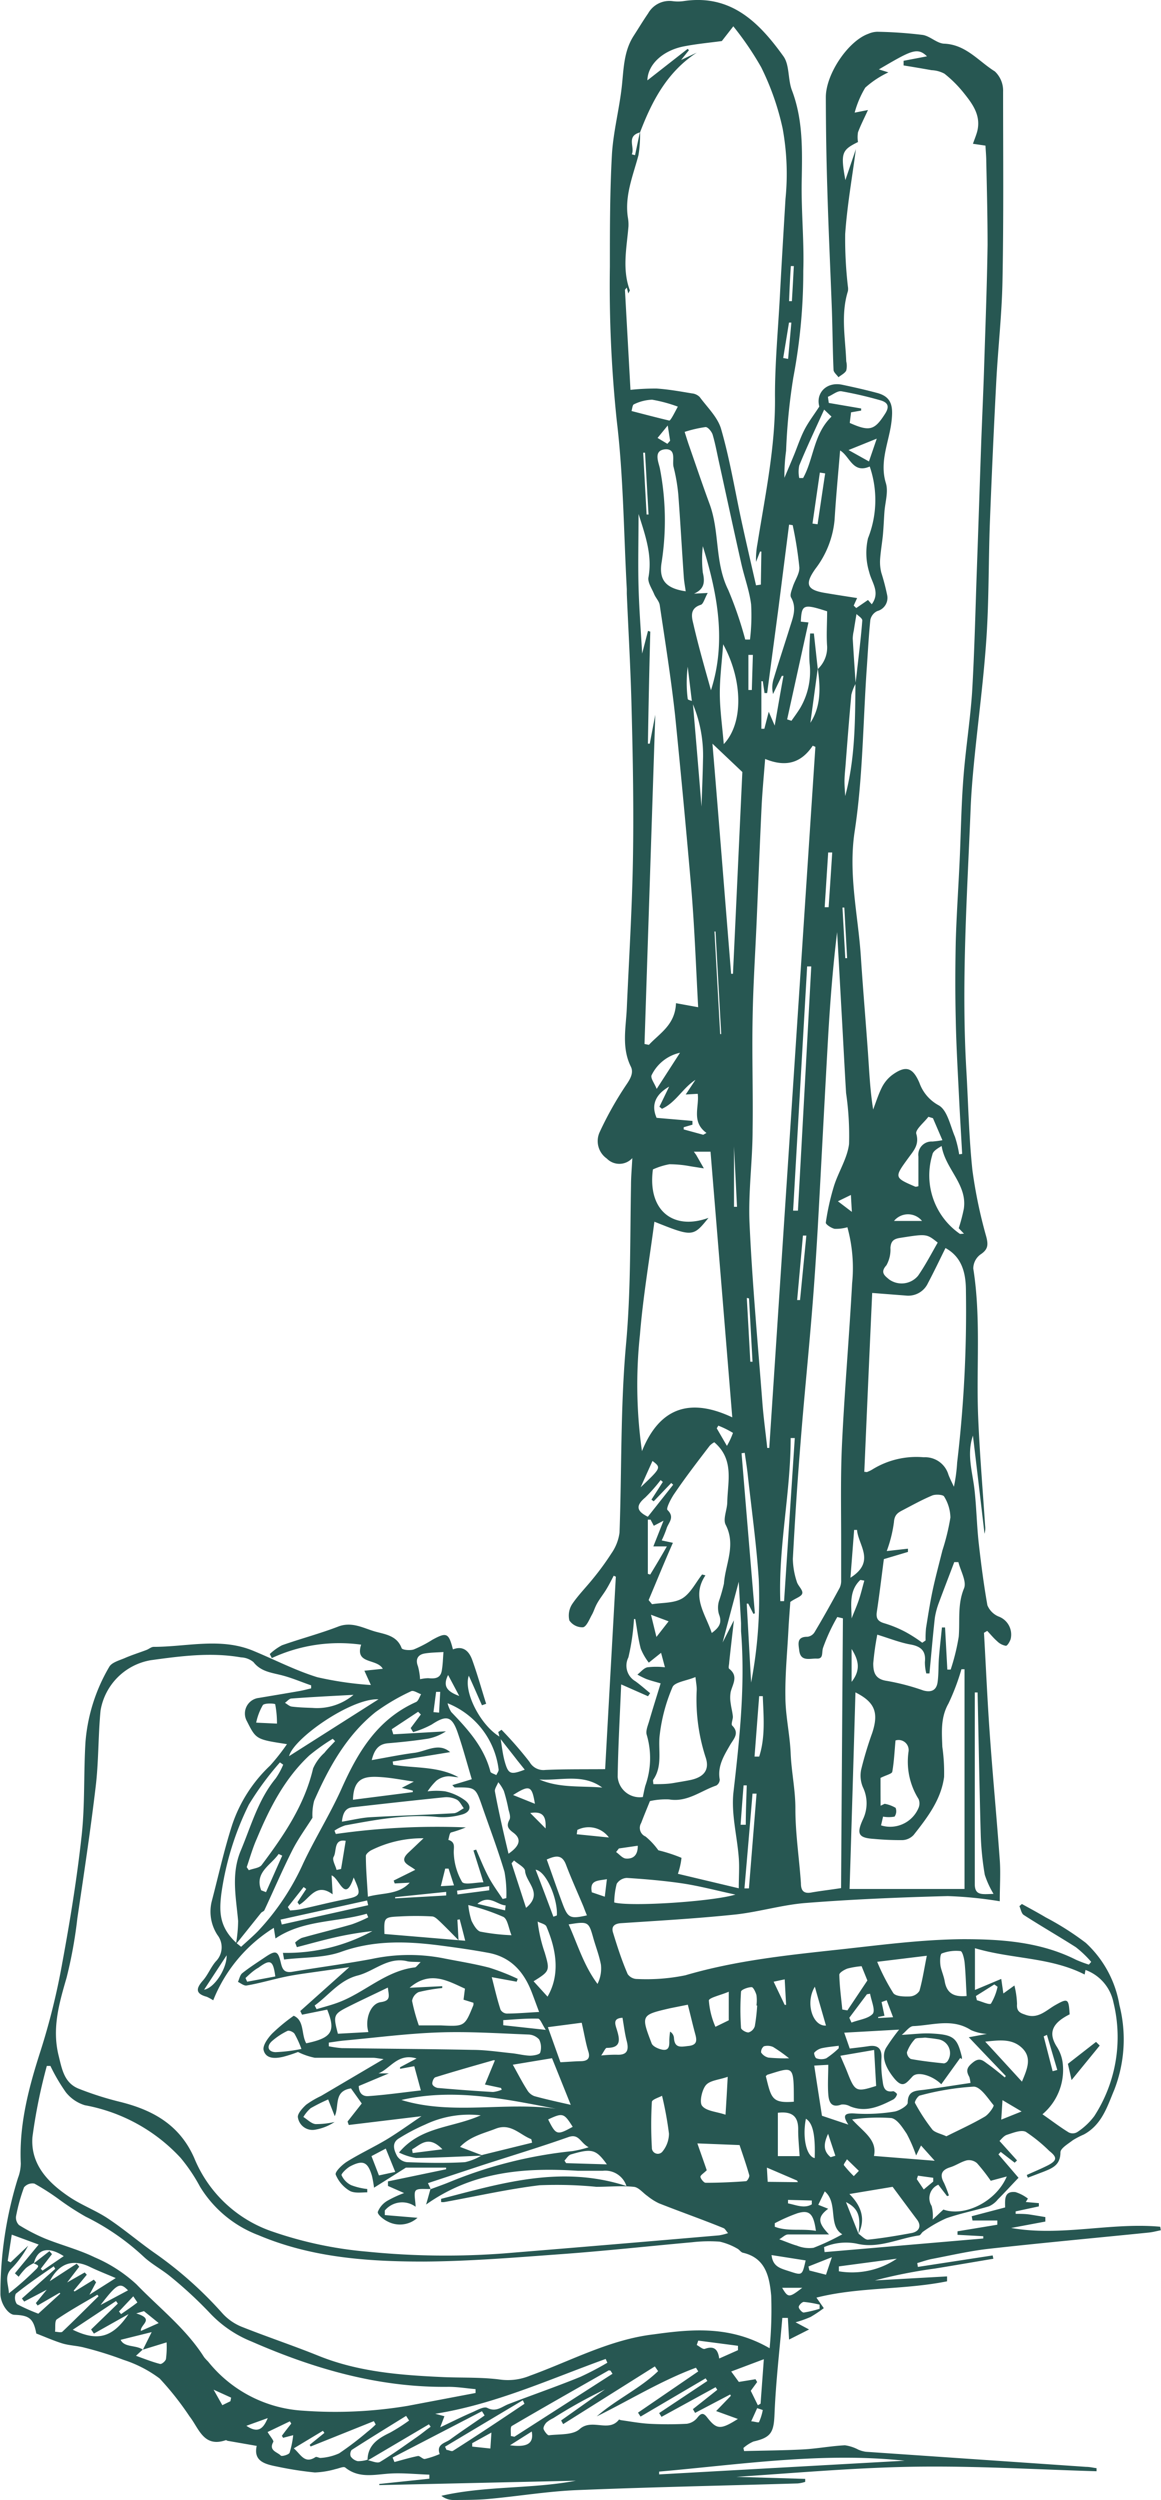
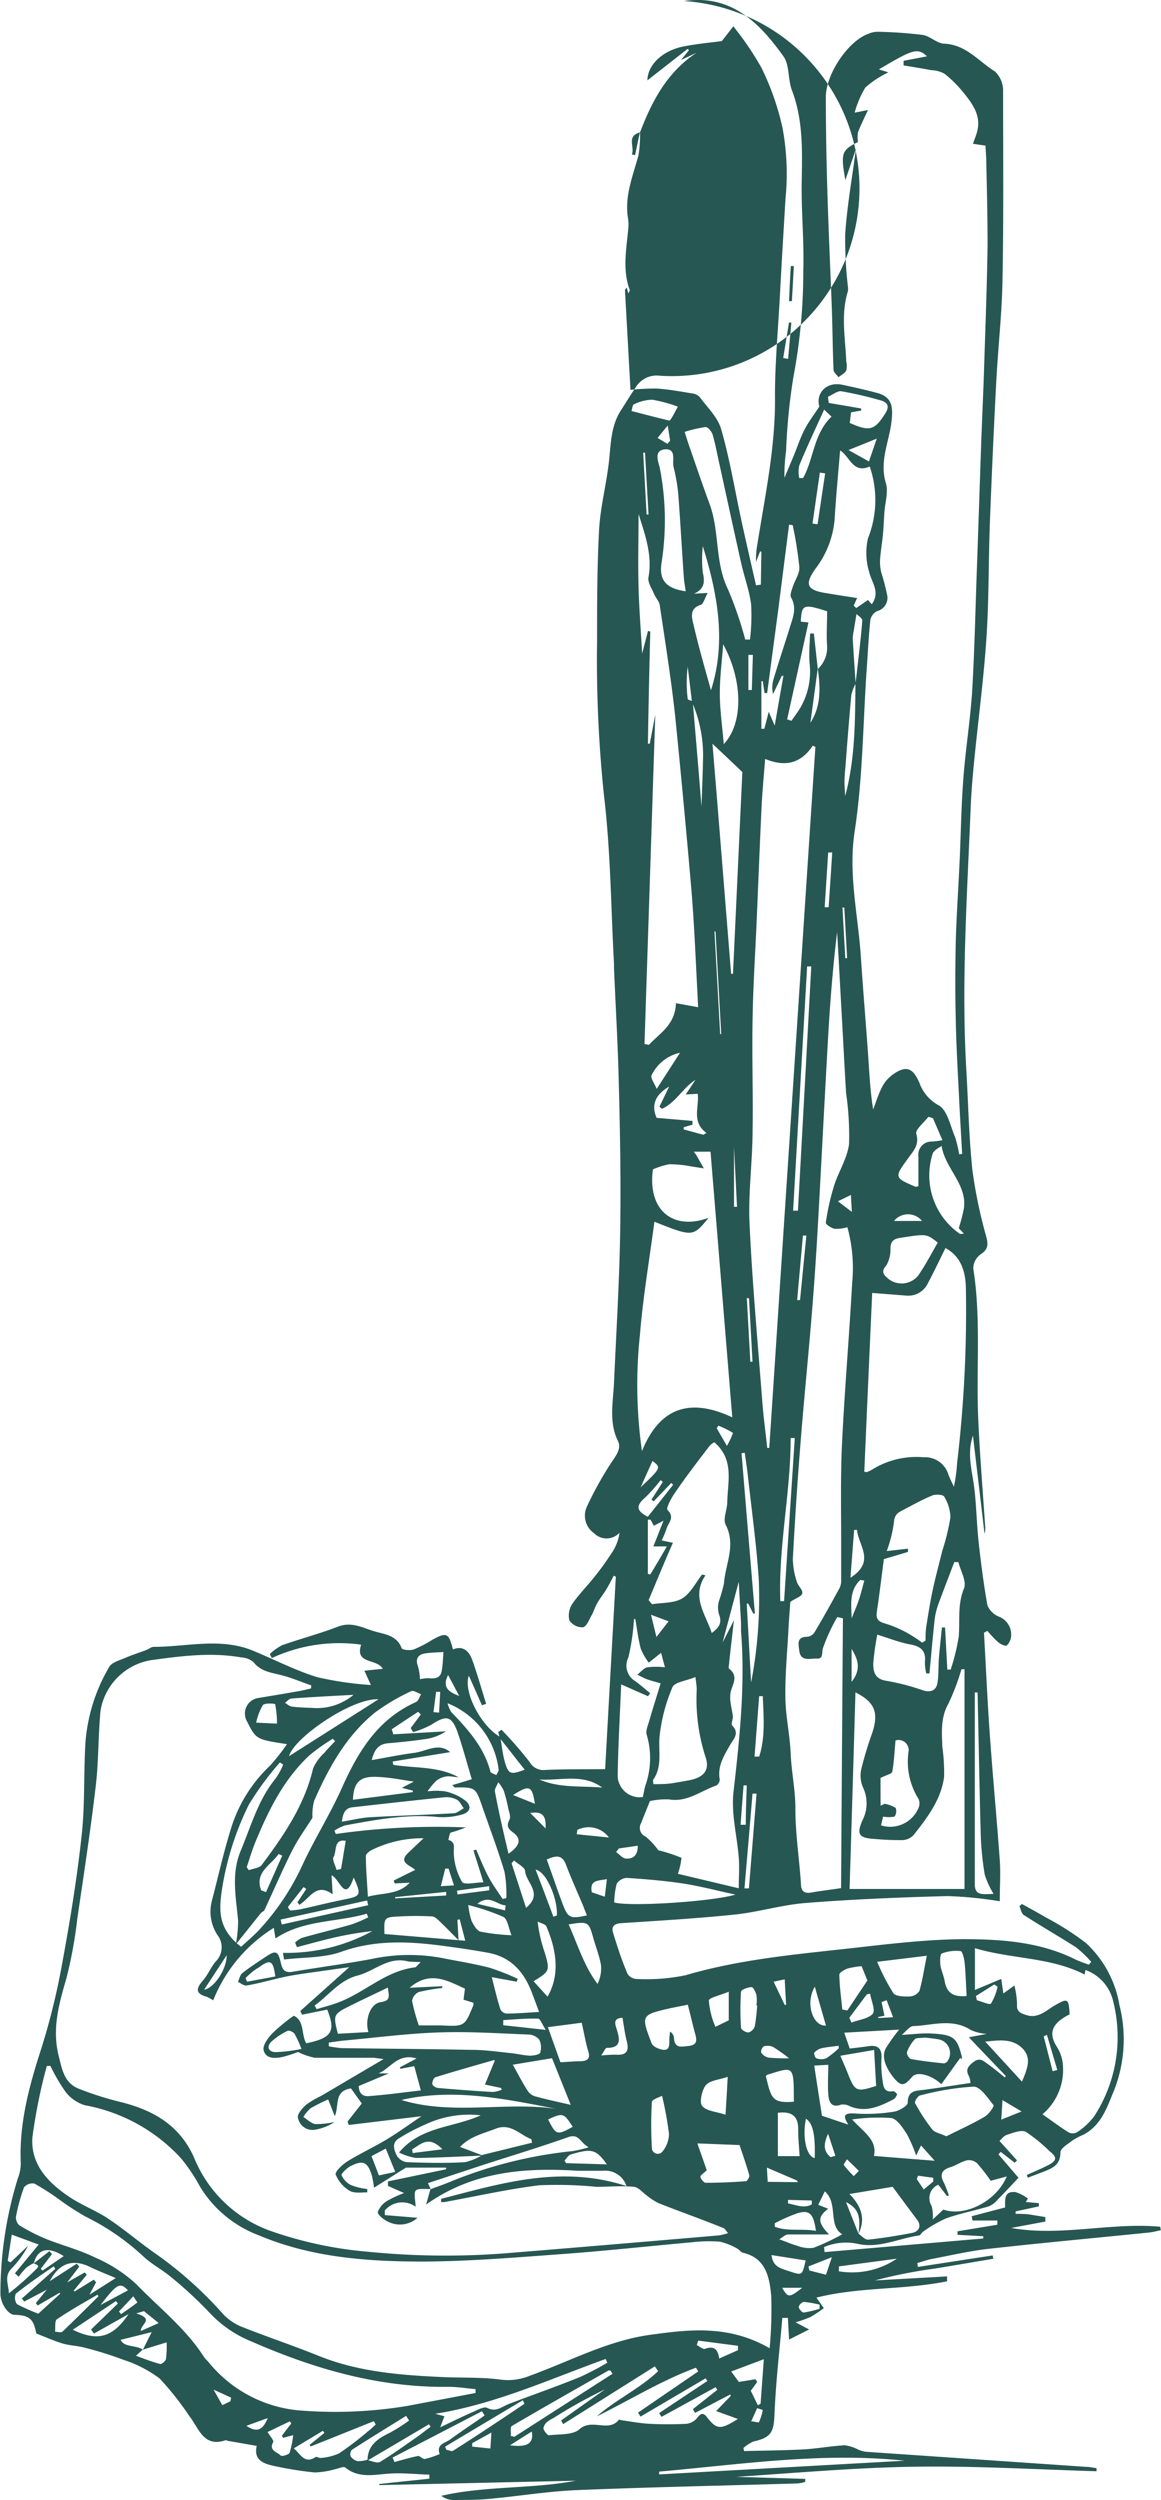
<svg xmlns="http://www.w3.org/2000/svg" viewBox="0 0 132.42 284.97">
  <defs>
    <style>.cls-1{fill:#275752;}</style>
  </defs>
  <title>Element 28</title>
  <g id="Ebene_2" data-name="Ebene 2">
    <g id="Ebene_1-2" data-name="Ebene 1">
-       <path class="cls-1" d="M57,198.1l-.17-.67.37-.26a42.67,42.67,0,0,1,3.2,3.67,1.81,1.81,0,0,0,1.81.91c2.24-.1,4.48-.07,6.81-.09.4-7.22.81-14.58,1.22-21.94l-.24-.11c-.29.55-.56,1.1-.89,1.63s-.71,1-1,1.52-.37.9-.61,1.32-.59,1.33-1,1.41a1.79,1.79,0,0,1-1.56-.78,2.41,2.41,0,0,1,.33-1.88c.68-1,1.59-1.92,2.37-2.89a30.67,30.67,0,0,0,2.1-2.88,5.36,5.36,0,0,0,.92-2.35c.26-7.15.1-14.34.74-21.45.55-6,.46-12.08.57-18.12,0-1,.09-1.91.15-3.13a2,2,0,0,1-2.91.05,2.43,2.43,0,0,1-.82-3,39.31,39.31,0,0,1,3.09-5.48c.48-.7.79-1.36.47-2-1.07-2.18-.56-4.41-.46-6.64.25-5.65.6-11.29.7-16.93s0-11.4-.15-17.1c-.1-4.41-.36-8.82-.55-13.23,0-.18,0-.35,0-.53-.35-6.39-.38-12.82-1.14-19.16a147.91,147.91,0,0,1-.79-17.59c0-4.24,0-8.49.23-12.72.15-2.67.87-5.31,1.15-8,.2-1.94.23-3.88,1.33-5.59.55-.85,1.07-1.72,1.65-2.56a2.79,2.79,0,0,1,2.8-1.4A4.5,4.5,0,0,0,78,.12c5.39-.8,8.6,2.46,11.35,6.29.73,1,.49,2.68,1,3.95,1.26,3.36,1.15,6.82,1.09,10.32s.29,6.8.18,10.2A64.8,64.8,0,0,1,90.49,43a68.34,68.34,0,0,0-.83,8.38,20.72,20.72,0,0,0-.19,3.08c.37-.88.75-1.76,1.11-2.64s.7-1.91,1.16-2.81,1.06-1.67,1.71-2.67c-.43-1.51.8-2.87,2.63-2.48,1.33.28,2.66.58,4,.94,1.66.46,1.8,1.55,1.6,3.27-.27,2.3-1.4,4.52-.64,7,.31,1-.1,2.23-.17,3.36-.06.86-.09,1.71-.17,2.56s-.26,1.87-.32,2.8a5,5,0,0,0,.14,1.49,25.26,25.26,0,0,1,.66,2.52,1.55,1.55,0,0,1-1.11,1.85,1.43,1.43,0,0,0-.8,1c-.2,1.93-.29,3.87-.43,5.81-.41,6.11-.44,12.28-1.36,18.31-.74,4.87.38,9.47.7,14.18.24,3.7.56,7.4.82,11.09.15,2.14.24,4.27.59,6.43.32-.84.59-1.72,1-2.53a4.07,4.07,0,0,1,1.15-1.39c1.57-1.15,2.37-.89,3.13.89a4.69,4.69,0,0,0,2.19,2.55c1,.56,1.32,2.33,1.86,3.59a12.87,12.87,0,0,1,.48,2l.34-.05c-.11-2-.23-4-.33-5.94-.15-3.12-.34-6.24-.4-9.37-.07-3-.06-5.92,0-8.88.09-3.12.31-6.25.45-9.37s.18-6.09.41-9.13c.24-3.3.77-6.57,1-9.87.28-4.71.38-9.43.55-14.15s.33-9.69.5-14.54c.1-2.65.22-5.29.31-7.94.15-4.8.34-9.61.41-14.42,0-3.18-.08-6.36-.15-9.54,0-.57-.06-1.14-.09-1.78l-1.43-.21c.19-.54.38-1,.49-1.42.46-1.83-.56-3.16-1.59-4.44a13.54,13.54,0,0,0-2.15-2.13A3.39,3.39,0,0,0,106.25,8c-1.06-.19-2.13-.37-3.19-.54l0-.53,2.67-.51c-1.12-1.08-1.81-.66-5.49,1.49l1.09.34a10.69,10.69,0,0,0-2.64,1.74,11.12,11.12,0,0,0-1.21,2.85L99,12.54c-.46,1-.85,1.76-1.14,2.54a3.43,3.43,0,0,0,0,1.11c-1.85.91-2,1.25-1.44,4.34L97.62,17c-.42,3.22-1,6.44-1.22,9.67a47,47,0,0,0,.31,6,1.53,1.53,0,0,1,0,.52c-.83,2.66-.29,5.34-.19,8a2.29,2.29,0,0,1,0,1.05c-.17.32-.58.51-.89.76-.19-.28-.55-.55-.56-.84-.1-2.29-.11-4.59-.19-6.88-.17-4.59-.39-9.18-.52-13.77-.11-3.47-.16-6.95-.17-10.42,0-2.66,2.56-6.43,4.86-7.24a2.7,2.7,0,0,1,1-.23,49.7,49.7,0,0,1,5.18.36c.87.13,1.65,1,2.51,1,2.46.13,3.87,2,5.73,3.16a3,3,0,0,1,.94,2.3c0,7.19.07,14.39-.07,21.58-.07,3.83-.51,7.66-.71,11.49q-.42,8.07-.73,16.13c-.16,4.36-.1,8.74-.39,13.09-.31,4.62-.92,9.21-1.38,13.82-.19,1.93-.36,3.87-.43,5.8-.4,9.89-1.06,19.76-.48,29.66.22,3.79.29,7.6.69,11.37A54.49,54.49,0,0,0,112.5,141c.23.92.19,1.43-.68,2a2,2,0,0,0-.81,1.6c.9,5.67.32,11.37.56,17,.17,4.11.52,8.21.79,12.31a2.23,2.23,0,0,1-.07.92c-.43-3.7-.87-7.4-1.32-11.19-.73,2.13-.06,4.1.17,6.1s.26,4,.48,6.06c.27,2.4.58,4.81,1,7.18a2.37,2.37,0,0,0,1.27,1.28,2.19,2.19,0,0,1,1.38,2.58c-.1.3-.38.78-.55.76a1.88,1.88,0,0,1-1-.53c-.41-.36-.75-.78-1.12-1.17l-.37.22c.22,3.8.38,7.6.65,11.39.34,4.84.8,9.66,1.15,14.5.11,1.49,0,3,0,4.71a45.25,45.25,0,0,0-5.94-.59c-5.38.14-10.76.36-16.12.78-2.68.2-5.3,1-8,1.31-4.37.46-8.77.71-13.16,1-.8.06-1.09.43-.89,1.07.49,1.6,1,3.19,1.67,4.73a1.31,1.31,0,0,0,1.08.56,22.19,22.19,0,0,0,5.49-.42c5.75-1.69,11.67-2.3,17.58-2.94,4.68-.51,9.39-1.14,14.09-1.18,4.38,0,8.83.3,12.9,2.35a14.15,14.15,0,0,0,1.46.55l.27-.31a12.11,12.11,0,0,0-1.76-1.68c-2-1.27-4-2.42-5.94-3.67-.27-.18-.33-.67-.49-1l.28-.25c.91.5,1.84,1,2.73,1.53a32.35,32.35,0,0,1,4.56,2.9,12.44,12.44,0,0,1,3.84,7.1,15.85,15.85,0,0,1-.58,9.63c-.8,1.9-1.41,4-3.49,5.12a9.24,9.24,0,0,0-1.25.65c-.53.41-1.41.92-1.41,1.38,0,1.43-.89,1.79-1.88,2.19l-1.84.7-.12-.31c.83-.38,1.67-.72,2.47-1.13,1-.54,1-.9.1-1.61A17.86,17.86,0,0,0,117,243c-.55-.26-1.45.12-2.15.34-.37.12-.65.52-.85.7l2,2.22-.27.26-1.59-1.23-.26.28,2.29,2.67c-.8.83-1.57,1.68-2.37,2.48a2.66,2.66,0,0,1-1,.77c-1.62.49-3.29.81-4.88,1.37a14.94,14.94,0,0,0-2.62,1.51c-.18.11-.3.42-.47.44-2.37.34-4.62,1.54-7.1.94a6.35,6.35,0,0,0-3.74.39l.06.57,18.1-1.55,0-.26-2.94-.16,0-.4,4.54-.75,0-.48h-2.83l-.09-.49,3.81-1c0-.82-.16-1.9,1.18-1.75a4.61,4.61,0,0,1,1.42.74L117,251l1.49.13,0,.37-2.65.57,0,.28c.56,0,1.13,0,1.69.09s1.13.18,1.7.28v.51l-3.9.73c5.69,1,11.36-.66,17-.14l.07.4c-.45.09-.89.21-1.34.26-6.11.62-12.23,1.18-18.33,1.86-2.18.25-4.32.75-6.48,1.16-.55.11-1.09.31-1.63.46l.07.44,8.53-1.31.08.38c-2.23.37-4.46.76-6.69,1.12a56.71,56.71,0,0,0-6.82,1.35l8.23-.46,0,.56c-4.94,1-10.06.63-14.9,1.86l.84,1.2a16,16,0,0,1-1.5,1,12.64,12.64,0,0,1-1.72.61l1.54.82L90,266.68l-.14-2.47-.63,0c-.31,3.64-.74,7.28-.89,10.93-.08,2.09-.36,2.7-2.4,3.16a4.4,4.4,0,0,0-1.15.74l.08.35c2.26-.06,4.51-.07,6.77-.19,1.58-.09,3.15-.39,4.73-.47a4.65,4.65,0,0,1,1.53.5,3.35,3.35,0,0,0,.86.24l25.12,1.72c.4,0,.79.1,1.19.15l0,.35c-6.83-.2-13.66-.61-20.49-.52s-13.73.71-20.6,1.16l7.86.23,0,.34a3.77,3.77,0,0,1-.86.18c-8.39.25-16.79.42-25.18.76-3.35.14-6.68.7-10,1-1.37.13-2.74.12-4.11.13a2.25,2.25,0,0,1-1.35-.48c5.06-1.16,10.26-.76,15.34-1.72l-22.42.5v-.13l5.71-.6v-.46c-1.47-.05-3-.21-4.43-.13-1.78.1-3.56.61-5.16-.68-.19-.16-.72.1-1.09.17a9.94,9.94,0,0,1-2.38.39,39.2,39.2,0,0,1-4.3-.67c-1.38-.27-2.73-.61-2.33-2.36L26,278.23c-.09,0-.18-.1-.25-.08-2.54.87-3.06-1.35-4.13-2.71a33.77,33.77,0,0,0-3.41-4.32A14,14,0,0,0,14.11,269a40.08,40.08,0,0,0-4.44-1.39c-.83-.23-1.71-.24-2.53-.48-1-.31-2-.75-3-1.14-.32-1.68-.78-2.07-2.48-2.13-.72,0-1.63-1.31-1.61-2.43a44.23,44.23,0,0,1,2-13.17,4.72,4.72,0,0,0,.32-1.68c-.2-4.45.91-8.63,2.26-12.82a78,78,0,0,0,2.47-10c.89-4.81,1.68-9.65,2.21-14.51.39-3.54.22-7.13.44-10.7A20,20,0,0,1,12.46,190c.29-.51,1.14-.73,1.77-1,.8-.35,1.64-.61,2.46-.92.28-.1.56-.36.84-.36,3.8,0,7.65-1.1,11.38.46,2.42,1,4.78,2.23,7.28,3a38.85,38.85,0,0,0,6.11.89l-.74-1.63,2.1-.22c-.69-1.21-3.21-.47-2.47-2.75A18.25,18.25,0,0,0,31,189l-.23-.46a6.29,6.29,0,0,1,1.39-1c2.12-.75,4.31-1.32,6.41-2.13,1.52-.59,2.81.14,4.1.53,1.13.34,2.59.43,3.14,1.93.08.21,1,.29,1.4.14a14.13,14.13,0,0,0,2.11-1.1c1.62-.89,1.86-.78,2.34,1.1,1.19-.47,1.85.23,2.2,1.2.6,1.66,1.07,3.36,1.59,5l-.48.17c-.51-1.14-1-2.28-1.5-3.37-.64,1.81,1.34,5.71,3.6,7,.16.93.25,1.89.5,2.79.41,1.45.66,1.53,2.28.92L59,200.66C58.34,199.8,57.69,199,57,198.1Zm-40.7,69.73,1-2-3.54.88c.42.89,1.71.57,2.52,1.11l-.77.71c1,.36,1.88.71,2.75.93.18.05.63-.33.67-.57A10.4,10.4,0,0,0,19,267ZM78.92,80l-.48-4a14.57,14.57,0,0,0,0,3.67c0,.11.37.18.57.27.33,3.87.66,7.74,1,12,.07-2,.14-3.65.17-5.28A15.24,15.24,0,0,0,78.92,80Zm-37,200.43c.48.08,1.1.39,1.42.2,1.46-.88,2.84-1.89,4.24-2.86.53-.37,1-.77,1.54-1.15l-.2-.28-7,4.13c0-1.75,1.18-2.51,2.55-3.17a20.76,20.76,0,0,0,2.19-1.39l-.34-.53c-2.08,1.29-4.17,2.57-6.22,3.89A.81.81,0,0,0,40,280a1.32,1.32,0,0,0,.8.54A3.75,3.75,0,0,0,41.91,280.38ZM97.59,77.94a4.9,4.9,0,0,0-.49,1.26c-.25,2.72-.46,5.44-.67,8.17-.05.57-.11,1.14-.11,1.71s.05,1.11.08,1.66c1.14-4.25,1.13-8.54,1.17-12.84.05-.39.11-.79.15-1.18.22-2,.48-4,.63-6,0-.26-.5-.55-.66-.73-.14.83-.23,1.36-.31,1.9a4.53,4.53,0,0,0-.12.89C97.36,74.51,97.48,76.22,97.59,77.94ZM3.85,258l1.79-1.4.29.34-1.28,1.67.2.21,2.42-1.65c-1.81-1.16-3-.8-3.4.79a4.55,4.55,0,0,0-.9.56,7.79,7.79,0,0,0-.84,1l-.43-.39,2.71-3.28-3.07-1.13-.46,3,.33.16,2-1.9a11.48,11.48,0,0,1-1.85,2.56c-.95.92-.36,1.88-.35,2.87a33.61,33.61,0,0,0,3.18-2.82C4.46,258.27,4.41,258.22,3.85,258Zm51.23-12.29c-2.54.1-5.09.24-7.63.27a6.72,6.72,0,0,1-1.94-.62c2.5-3,6.09-2.79,9.32-4.24a11.68,11.68,0,0,0-6.35,1.06,22.22,22.22,0,0,0-3,1.58c-.85.53-.52,1.37-.19,2a1.55,1.55,0,0,0,1.14.7c2.2.08,4.41.13,6.6,0a6.2,6.2,0,0,0,2-.83l5.66-1.39-.09-.4c-1.31-.5-2.34-1.86-4.05-1.2-1.4.55-2.91.86-4.08,2.08ZM93.28,76.26a3.36,3.36,0,0,0,1.06-2.58c-.1-1.31,0-2.63,0-4-2.71-.87-2.91-.79-3,1.18l.87.09L89.78,82l.49.16c.34-.48.72-1,1-1.46a8.21,8.21,0,0,0,1.07-5.09c-.08-1.12,0-2.26.06-3.4h.43c.15,1.34.29,2.69.44,4l-.84,6.18C93.65,80.51,93.58,78.4,93.28,76.26Zm4.63,178.37c.29-2,0-2.9-1.42-3.62l1.43,3.61c.36.24.76.71,1.1.67,1.65-.17,3.3-.45,4.94-.75.92-.17,1.15-.84.64-1.52-.91-1.21-1.81-2.43-2.79-3.75l-4.93.82C98.3,251.5,98.73,253,97.91,254.63ZM73,15a14.09,14.09,0,0,1-.18,2.7c-.62,2.33-1.58,4.58-1.21,7.07a4.6,4.6,0,0,1,.07,1.05c-.2,2.43-.74,4.87.16,7.28,0,0-.06.13-.18.35l-.17-.67-.21.25.63,11.41a25.58,25.58,0,0,1,3-.15c1.34.09,2.68.33,4,.55a1.44,1.44,0,0,1,.9.42c.87,1.18,2.06,2.31,2.44,3.65,1,3.46,1.57,7,2.34,10.55.53,2.43,1.09,4.84,1.64,7.26l.55-.08.06-3.77h-.15l-.46,1.18A9.35,9.35,0,0,1,86.39,62c.89-5.6,2.08-11.15,2-16.88,0-3.79.36-7.57.56-11.36s.42-7.39.64-11.09a28.78,28.78,0,0,0-.32-8,29.87,29.87,0,0,0-2.45-7A34.86,34.86,0,0,0,83.64,3L82.33,4.68c-1.25.17-2.79.31-4.3.6-2.47.47-4.16,2.11-4.19,3.88l4.59-3.59.15.15-.9,1.12L79.47,6C76.1,8.2,74.37,11.5,73,15.09c-1.61.44-.56,1.69-.94,2.5l.37.1C72.62,16.81,72.8,15.92,73,15ZM49.12,249.51c-.6.05-1.49-.11-1.72.21s0,1.17,0,1.82a2.58,2.58,0,0,0-3.51.43v.52l3.73.31a3,3,0,0,1-3.41.42c-.47-.22-1.17-.79-1.12-1.09a2.55,2.55,0,0,1,1.11-1.28,12.7,12.7,0,0,1,1.89-.87l-1.84-.81v-.52l6.63-1.38,0-.19-4.58,0-3.64,2.29a12.14,12.14,0,0,0-.24-1.36c-.47-1.57-1-1.84-2.47-1.08-.41.22-1,.81-1,1a2.32,2.32,0,0,0,1.1,1.15,7.49,7.49,0,0,0,1.84.44l0,.38c-.66,0-1.45.13-2-.17a3.87,3.87,0,0,1-1.6-1.85c-.11-.32.74-1.14,1.3-1.49,1.45-.9,3-1.62,4.48-2.5,1.31-.79,2.55-1.69,4-2.67l-8.29,1-.14-.39,1.62-2.06-1.23-1.72c-2,.31-1.31,2-1.85,3.17l-.75-1.91a20.49,20.49,0,0,0-2,1,4.26,4.26,0,0,0-.83,1c.46.28.9.76,1.39.81a9.62,9.62,0,0,0,2.17-.24,5.62,5.62,0,0,1-2.18.87,1.68,1.68,0,0,1-2-1.38c-.09-.4.51-1.07.94-1.46a10.63,10.63,0,0,1,1.7-1l7.13-4.2c-.64-.08-.92-.15-1.21-.15-2.21,0-4.42,0-6.63,0a7.66,7.66,0,0,1-1.92-.66,15.55,15.55,0,0,1-1.66.54c-.9.22-2,.28-2.26-.74-.14-.52.48-1.4,1-1.93a20.66,20.66,0,0,1,2.43-2c1.25.55.84,2.13,1.43,3.14,2.92-.61,3.39-1.35,2.39-3.84l-2.87.58-.2-.42,5.59-5-3.76.53c-1.18.17-2.36.32-3.52.56-1.48.31-2.94.75-4.42,1-.31.06-.68-.26-1-.41.16-.34.23-.79.5-1,.83-.66,1.73-1.23,2.6-1.82,1.22-.82,1.47-.75,1.8.68.17.7.38,1.11,1.23,1,3-.51,6.12-.91,9.16-1.48a20.43,20.43,0,0,1,8-.1c1.8.36,3.61.64,5.38,1.1a26.2,26.2,0,0,1,3.24,1.27l-.12.33-2.84-.52c.35,1.37.62,2.55,1,3.71a.89.89,0,0,0,.69.44c1.17,0,2.34-.11,3.71-.18-.32-.85-.57-1.54-.83-2.22-.9-2.35-2.39-4.06-5-4.53-1.73-.32-3.48-.57-5.23-.8-3.87-.51-7.68-.68-11.51.69-2,.72-4.34.61-6.52.88l-.13-.76a20.43,20.43,0,0,0,10.2-2.48,38.22,38.22,0,0,0-4.28.72c-1.45.33-2.89.74-4.33,1.11l-.2-.52a2.86,2.86,0,0,1,.75-.53c1.9-.54,3.82-1,5.72-1.55a15.92,15.92,0,0,0,1.87-.8l-.17-.41c-3.46,1-7.24.68-10.41,2.82l-.19-1.21a17.23,17.23,0,0,0-6.91,8.26,5.67,5.67,0,0,0-.73-.4c-1.27-.34-1.28-.91-.46-1.84.58-.65.91-1.53,1.48-2.19a2.28,2.28,0,0,0,.2-3,4.87,4.87,0,0,1-.64-3.93c.76-2.9,1.4-5.83,2.32-8.67a16.48,16.48,0,0,1,4.32-6.73,23.83,23.83,0,0,0,1.92-2.44c-3.52-.54-3.52-.54-4.56-2.6a1.79,1.79,0,0,1,1.36-2.67c1.53-.26,3.07-.51,4.6-.78.46-.08.91-.2,1.36-.31l0-.34c-1.14-.39-2.26-.88-3.43-1.17s-2.32-.42-3.15-1.48a2.36,2.36,0,0,0-1.42-.54c-3.44-.6-6.86-.15-10.28.32a7,7,0,0,0-5.74,5.73c-.28,2.9-.21,5.83-.56,8.71-.59,5-1.35,10-2.09,15a51.05,51.05,0,0,1-1.23,6.77c-.86,2.95-1.68,5.8-.89,8.92.37,1.51.63,3,2.19,3.68a36.26,36.26,0,0,0,4.9,1.56c3.72.94,6.73,2.64,8.37,6.39a14.76,14.76,0,0,0,9,8.4,44.73,44.73,0,0,0,10.71,2.26,89.46,89.46,0,0,0,15.61.2q12.28-1,24.56-2.06a7.26,7.26,0,0,0,1-.25c-.24-.27-.34-.5-.51-.57-2.45-1-4.92-1.86-7.37-2.83a6.44,6.44,0,0,1-1.31-.83c-.53-.36-1-1-1.57-1.05-1.41-.14-2.84,0-4.26,0a46.84,46.84,0,0,0-6.47-.18c-3.64.44-7.22,1.26-10.83,1.91a1.18,1.18,0,0,1-.41,0v-.36c6.86-1.77,13.69-3.88,21.14-1.46a2.54,2.54,0,0,0-2.67-1.74c-1,0-1.94,0-2.9,0-6.11-.39-12,.1-17.28,3.85.17-.59.33-1.17.49-1.74.71-.27,1.44-.52,2.15-.81a50.09,50.09,0,0,1,14.05-3.54,13.83,13.83,0,0,0,1.85-.44c-1-.54-1.09-1.6-2.34-1.15-3.28,1.16-6.61,2.16-9.93,3.24l-6.06,2Zm38.66,18.16a46.32,46.32,0,0,0,.18-6c-.2-2.1-.6-4.29-3.24-4.89-.23-.06-.4-.36-.63-.47a7.26,7.26,0,0,0-2-.79,16.82,16.82,0,0,0-3.17.07c-5,.45-10,1-15,1.36-5.19.38-10.4.81-15.6.84-6.41,0-12.78-.45-18.82-3a13.35,13.35,0,0,1-6.69-5.54,19.42,19.42,0,0,0-2.21-3.28,19.67,19.67,0,0,0-10.92-6,4.4,4.4,0,0,1-2.17-1.48,20.75,20.75,0,0,1-1.76-3l-.41,0a62,62,0,0,0-1.64,8.11c-.24,3.16,1.86,5.27,4.33,6.9,1.39.91,3,1.51,4.37,2.44,1.87,1.25,3.58,2.73,5.42,4a44.41,44.41,0,0,1,7.55,6.75,6,6,0,0,0,2.14,1.51c2.91,1.16,5.89,2.15,8.79,3.32,4.59,1.86,9.42,2.22,14.28,2.44,2.16.09,4.34,0,6.47.28a6.61,6.61,0,0,0,3.42-.45c4.67-1.69,9.11-4.13,14.14-4.71C79,265.47,83.33,265.1,87.78,267.67Zm8.15-52.45q.1-15.42.21-30.75l-.64-.15a21,21,0,0,0-1.64,3.55c-.15.56.07,1.23-.7,1.19s-1.84.39-2-.91c-.08-.71-.35-1.59.94-1.58a1.11,1.11,0,0,0,.8-.51c1-1.67,1.94-3.36,2.87-5.07a1.89,1.89,0,0,0,.17-.89c0-1.49,0-3,0-4.46,0-3.71-.08-7.43.1-11.13.29-6.08.82-12.15,1.15-18.23a17.51,17.51,0,0,0-.54-6.39,4.65,4.65,0,0,1-1.46.18c-.39-.09-1.05-.52-1-.72a28.1,28.1,0,0,1,.93-4.16c.51-1.62,1.52-3.15,1.72-4.79a33.56,33.56,0,0,0-.34-5.81c-.18-3-.33-6-.5-9s-.34-6.22-.52-9.34c-.47,3.83-.77,7.65-1,11.48-.42,7.35-.79,14.71-1.2,22.07-.19,3.3-.41,6.6-.68,9.89-.41,5-.92,10-1.31,15-.35,4.34-.63,8.7-.86,13a8.72,8.72,0,0,0,.45,2.6c.13.47.69.92.63,1.31s-.73.54-1.37,1c-.06.91-.16,2.09-.22,3.27-.13,2.51-.38,5-.34,7.53,0,2.15.51,4.29.6,6.45s.55,4.2.54,6.36c0,2.81.44,5.63.63,8.45,0,.86.32,1.22,1.2,1.06S94.49,215.44,95.93,215.22ZM87.27,86.51c-.15,1.91-.31,3.61-.4,5.32-.21,4.41-.38,8.82-.57,13.23-.16,3.66-.4,7.31-.46,11-.08,4.24.06,8.48,0,12.71,0,3.57-.51,7.14-.35,10.69.31,6.75.93,13.49,1.45,20.23.13,1.79.38,3.57.57,5.36l.23,0Q90.37,125.07,93,85.13l-.3-.13C91.36,87,89.61,87.47,87.27,86.51ZM74.64,139.26c-.56,4.27-1.3,8.56-1.65,12.89a53.67,53.67,0,0,0,.23,13.26c2.06-5.09,5.6-6.06,10.3-3.85-.83-10.16-1.65-20.18-2.48-30.28l-1.9,0c.15.21.23.31.29.41l.85,1.49-1.54-.24a13,13,0,0,0-2.39-.23,8.08,8.08,0,0,0-1.88.59c-.63,4.64,2.27,7,6.34,5.52C79.05,141,79,141,74.64,139.26Zm23.94,28.51c.19,0,.29.06.36,0a3.23,3.23,0,0,0,.59-.29,9.54,9.54,0,0,1,5.83-1.37,2.77,2.77,0,0,1,2.82,2c.18.46.41.91.62,1.36a18.69,18.69,0,0,0,.37-2.77,146.6,146.6,0,0,0,1-19.54c0-2-.42-3.85-2.33-4.9-.66,1.33-1.3,2.68-2,4a2.47,2.47,0,0,1-2.49,1.42l-3.87-.3C99.17,154.22,98.87,161,98.58,167.77Zm-44.34,105,0-.44c-1.06-.09-2.11-.27-3.16-.26-7.9.09-15.27-2.05-22.42-5.18a13.35,13.35,0,0,1-4.76-3.27,47.11,47.11,0,0,0-4.46-4.12c-1-.82-2.14-1.41-3.06-2.27a27.53,27.53,0,0,0-6.61-4.56,30.39,30.39,0,0,1-3.08-2,27,27,0,0,0-2.77-1.77,1.25,1.25,0,0,0-1.18.43,20.65,20.65,0,0,0-.91,3.3,1.19,1.19,0,0,0,.34,1,21,21,0,0,0,3,1.55c1.87.75,3.86,1.26,5.66,2.14a16.66,16.66,0,0,1,4.74,3.07c2.62,2.71,5.66,5.06,7.71,8.3a5.23,5.23,0,0,0,.45.49,15,15,0,0,0,10.87,5.61,50.29,50.29,0,0,0,11.88-.55ZM74.74,81.47,73.51,119l.5.1c1.24-1.33,3-2.28,3.09-4.75l2.53.46c-.24-4.36-.4-8.87-.77-13.37Q78,91.48,77,81.55c-.46-4.2-1.13-8.38-1.75-12.56-.06-.45-.46-.83-.64-1.27-.26-.63-.75-1.32-.65-1.9.45-2.46-.31-4.67-1.13-7.23,0,3-.07,5.63,0,8.27s.28,5.22.41,7.64l.67-2.59.26.09Q74,78.39,73.9,84.77l.21,0ZM96.9,215.32l13.11,0c0-8.25,0-16.65,0-25.05h-.35a25.82,25.82,0,0,1-1.48,3.91c-.91,1.6-.76,3.26-.7,4.94a21,21,0,0,1,.2,3.43c-.34,2.59-1.91,4.63-3.47,6.61a1.85,1.85,0,0,1-1.27.59,32.64,32.64,0,0,1-3.27-.14c-1.77-.11-2-.58-1.25-2.22a4.22,4.22,0,0,0,0-3.67,3.39,3.39,0,0,1-.2-2,41,41,0,0,1,1.26-4.18c.77-2.33.3-3.52-1.91-4.63Q97.25,204.06,96.9,215.32ZM122,229.61c-2,1-2.45,2.1-1.49,3.65a4.44,4.44,0,0,1,.72,2.12A6.61,6.61,0,0,1,118.9,241c1.08.75,2,1.46,3,2.07a1,1,0,0,0,1-.06,7.65,7.65,0,0,0,1.91-1.8A16.56,16.56,0,0,0,127,228.27a5,5,0,0,0-3.19-3.72l-.1.52c-3.92-2-8.27-1.74-12.51-3,0,1.85,0,3.25,0,4.76l3-1.26.24,1.66,1.26-.91a10.06,10.06,0,0,1,.3,2.1c-.06.74.23,1,.86,1.2,1.44.58,2.35-.37,3.39-1C121.81,227.73,121.89,227.77,122,229.61ZM83.71,184.69c-.2,1.76-.38,3.28-.54,4.8,0,.25-.13.64,0,.73,1.08.84.4,1.73.17,2.64a3.74,3.74,0,0,0,0,1.29c.06.52.21,1,.25,1.54,0,.33-.23.83-.08,1,.88.87.16,1.53-.24,2.22-.7,1.22-1.45,2.4-1.18,3.93a.8.8,0,0,1-.4.69c-1.77.6-3.3,1.93-5.38,1.58a8.43,8.43,0,0,0-2.18.19c-.35.87-.69,1.68-1,2.5a1.07,1.07,0,0,0,.5,1.54,8.31,8.31,0,0,1,1.46,1.57,17.76,17.76,0,0,1,2.64.86,8.38,8.38,0,0,1-.41,1.82l6.94,1.65c0-1.31.09-2.41,0-3.49-.19-2.5-.88-5-.6-7.49.7-6.1,1.35-12.17.86-18.32,0-.3,0-.62,0-.92-.08-1.51-.17-3-.26-4.72l-1.84,6.92ZM81.47,164.4a2.08,2.08,0,0,0-.52.39c-1.37,1.79-2.75,3.58-4,5.42-.41.58-1,1.73-.82,1.91.89.86.08,1.46-.11,2.14a12.46,12.46,0,0,1-.55,1.33l1.28.27c-1,2.25-1.86,4.39-2.77,6.53l.39.47c1.16-.19,2.5-.1,3.44-.66s1.53-1.79,2.27-2.73l.38.1c-1.64,2.45,0,4.37.72,6.57C82,185.53,82.4,185,82,184a2.7,2.7,0,0,1,0-1.49,19.09,19.09,0,0,0,.57-2c.16-2.22,1.4-4.37.2-6.7-.34-.65.17-1.71.18-2.59C83,168.85,83.76,166.36,81.47,164.4ZM44.68,197.11l.18.58,6-.34a5.71,5.71,0,0,1-2,.83c-1.53.24-3.07.4-4.61.53-1,.09-1.53.63-1.85,1.92,1.77-.31,3.31-.63,4.86-.83,1.37-.17,2.77-1.22,4.08-.08l-6.55,1.07.06.38c2.49.4,5.12.14,7.44,1.41-.44,0-.87-.14-1.27-.1a2.42,2.42,0,0,0-1.25.5,7.06,7.06,0,0,0-1,1.21,7.81,7.81,0,0,1,2,0,6,6,0,0,1,2.3,1.05c.79.64.57,1.36-.44,1.61a7.78,7.78,0,0,1-2.62.27c-3.62-.37-7.13.31-10.64.95a4.93,4.93,0,0,0-1.22.6l.15.38a81.71,81.71,0,0,1,14.83-.75,13,13,0,0,1-1.69.58c-.18.08-.21.55-.31.84.91.27.57.93.63,1.59a7.07,7.07,0,0,0,.94,3.2c.26.39,1.57.05,2.44.05-.43-1.39-.79-2.51-1.14-3.63l.31-.1c.44,1,.83,2,1.35,3s1.1,1.76,1.67,2.63l.42-.1a13.84,13.84,0,0,0-.21-3c-.74-2.48-1.66-4.91-2.51-7.36-.79-2.28-.78-2.28-3.17-2.25,0,0-.06-.05-.27-.27l2.22-.67c-.54-1.8-1-3.54-1.58-5.23-.68-2-1.3-2.12-3-1a10.61,10.61,0,0,1-2.11.86l-.28-.46L48,195.43l-.31-.31Zm60.51-9.86.38-.26a11,11,0,0,1,.05-1.41c.23-1.43.45-2.86.75-4.28s.74-3.06,1.12-4.58a25.14,25.14,0,0,0,.91-3.74,4.68,4.68,0,0,0-.72-2.4c-.12-.22-1-.27-1.36-.11-1.13.47-2.21,1.07-3.3,1.64-.56.29-1,.51-1.06,1.4a15.08,15.08,0,0,1-.82,3.29l2.42-.27,0,.37-2.75.82c-.27,2.09-.5,4-.8,6-.12.78.14,1.11.88,1.32a13.29,13.29,0,0,1,2.42,1A16.31,16.31,0,0,1,105.19,187.25Zm-6-134.07c-1.93.85-2.27-1.19-3.37-1.83-.22,2.66-.47,5.28-.63,7.9A10.76,10.76,0,0,1,93,64.84c-1.21,1.71-1,2.38,1,2.73,1.23.21,2.47.4,3.76.6l-.39.86.29.28L99,68.39l.43.49c1-1.38,0-2.45-.29-3.66A7.46,7.46,0,0,1,99,61.36,11.78,11.78,0,0,0,99.2,53.18Zm-2.43,189c-.69-1.05-.48-1.37.86-1.26a19.94,19.94,0,0,0,4.36-.22c.58-.08,1.54-.68,1.55-1,0-1.42.91-1.37,1.86-1.49,1.76-.23,3.51-.52,5.3-.78a3.69,3.69,0,0,0-.13-.68c-.42-.73-.28-1.12.45-1.69s1.13-.16,1.59.17c.68.48,1.31,1,2,1.57l.12-.16c-1.38-1.44-2.76-2.88-4.22-4.42l2.06-.38a5.15,5.15,0,0,1-1.82-.44c-2.13-1.37-4.37-.54-6.56-.45-.44,0-.84.61-1.33,1,1.33-.07,2.33-.21,3.32-.16,2.6.13,3,.46,3.54,2.68,0,.07,0,.17,0,.25l-.19-.14-2.16,3c-1-1-2.71-1.51-3.28-.89-.75.8-1.13,1.42-2.15.14-.76-.95-1.49-2.29-.88-3.38a22.22,22.22,0,0,1,1.5-2.1l-6.26.35.63,1.81c.79-.1,1.49-.17,2.19-.28,1-.14,1.47.27,1.43,1.32a12.36,12.36,0,0,0,.11,2.51c.09.65.12,1.51,1.22,1.31.13,0,.46.28.44.35a1,1,0,0,1-.42.59c-1.55.79-3.12,1.52-4.92.79a1.7,1.7,0,0,0-1-.21c-1.2.44-1.44-.35-1.5-1.18-.08-1.1,0-2.22,0-3.35l-1.6.09c.3,2,.59,3.82.88,5.72ZM75.45,275.49l-.27-.43,5.5-3.66-.2-.3-7.42,4.36-.29-.45,6.87-4.7-.26-.42c-3.95,1.46-7.55,3.69-11.32,5.55,2.21-1.93,4.92-3.16,7-5.16l-.37-.54-10.46,6.58L64,275.9l5-3.54a57.33,57.33,0,0,0-5.9,3.28,3.47,3.47,0,0,0-.78.5c-.18.19-.38.54-.32.74s.43.73.61.71c1.21-.15,2.73,0,3.51-.71,1.42-1.25,3.32.44,4.49-1.09,0,0,.15.07.24.08,1.07.15,2.13.35,3.2.41a40.74,40.74,0,0,0,4.28,0,1.85,1.85,0,0,0,1.19-.67c.4-.51.67-.65,1.11-.09,1.11,1.43,1.53,1.47,3.53.21l-2.48-.9,1.68-1.74-.08-.15-4,2.1-.25-.43,2.78-2.2-.19-.3ZM27,221.51l.5.4c.64-.59,1.3-1.15,1.91-1.77a28.15,28.15,0,0,0,5.19-7.78c1.34-2.83,3-5.49,4.3-8.35,1.87-4.21,4.08-8,8.55-10,.27-.12.39-.58.58-.89-.38-.13-.87-.47-1.12-.35a23.69,23.69,0,0,0-4.08,2.39c-3.31,2.66-5.32,6.29-7,10.11a6.27,6.27,0,0,0-.19,1.93c-.73,1.16-1.64,2.4-2.32,3.75-1.12,2.22-2.1,4.52-3.16,6.78-.06.14-.28.19-.39.32C28.85,219.2,27.93,220.35,27,221.51Zm80.43-36h.36l.26,4.8.38,0a23.85,23.85,0,0,0,.92-3.75c.15-1.83-.16-3.66.6-5.5.33-.78-.39-2-.64-3l-.47,0c-.58,1.54-1.18,3.08-1.75,4.62a8.57,8.57,0,0,0-.47,1.77c-.23,2.1-.41,4.2-.61,6.3l-.36,0a5.26,5.26,0,0,1-.16-1.3c.14-1.27-.46-1.79-1.65-2s-2.53-.74-3.78-1.12a31.79,31.79,0,0,0-.46,3.27c0,1,.2,1.81,1.55,2a25.75,25.75,0,0,1,4.16,1.09c.89.25,1.5,0,1.63-.95s.08-1.84.15-2.75C107.18,187.84,107.32,186.69,107.43,185.54ZM85,72.9l.54,0a22.79,22.79,0,0,0,.13-4c-.2-1.59-.78-3.12-1.13-4.7-.86-3.81-1.68-7.64-2.52-11.46-.24-1.07-.43-2.15-.74-3.2-.11-.35-.55-.88-.81-.86a14.34,14.34,0,0,0-2.38.55c.15.48.29.93.44,1.38.8,2.29,1.57,4.58,2.41,6.86,1.16,3.15.57,6.66,2.12,9.77A43.09,43.09,0,0,1,85,72.9ZM72.46,184.55h-.15a25.27,25.27,0,0,1-.64,4.38,2.06,2.06,0,0,0,.8,2.71c.58.42,1.12.9,1.68,1.36l-.24.35L70.85,192c-.15,3.6-.35,7.07-.4,10.53a2.52,2.52,0,0,0,2.87,2.31c.09-.43.17-.86.28-1.28a9.38,9.38,0,0,0,.17-5.79c-.16-.46.14-1.11.29-1.65.4-1.38.84-2.76,1.29-4.24-.66-.19-1.17-.32-1.65-.5a9.63,9.63,0,0,1-1-.5c.38-.29.72-.74,1.14-.83a8.53,8.53,0,0,1,2,0l-.44-1.65L74,189.52a6.62,6.62,0,0,1-.92-1.6C72.79,186.82,72.66,185.68,72.46,184.55ZM83.39,111h.21c.37-7.86.73-15.72,1.07-23l-3.41-3.23C82,93.6,82.68,102.31,83.39,111ZM37.5,232.83v.42a12.55,12.55,0,0,0,1.48.21c5,.07,9.94.1,14.91.2,1.49,0,3,.23,4.47.38.7.07,1.39.26,2.09.28.4,0,1.08-.12,1.16-.34a2,2,0,0,0-.12-1.51,1.72,1.72,0,0,0-1.23-.56c-3.39-.13-6.79-.36-10.17-.24-3.6.12-7.18.59-10.77.92C38.72,232.64,38.11,232.75,37.5,232.83Zm41.82-41.67c-1,.43-2.38.57-2.62,1.16A19.51,19.51,0,0,0,75.22,198c-.13,1.65.33,3.34-.7,4.85-.08.11,0,.32,0,.52.8,0,1.55,0,2.3-.13s1.21-.2,1.82-.32c1.62-.31,2.36-1.16,1.82-2.67a21.4,21.4,0,0,1-1-7.52C79.49,192.3,79.4,191.87,79.32,191.16ZM28.14,212.83l.24.35c.5-.2,1.2-.24,1.47-.6,2.52-3.36,4.88-6.81,5.86-11A5.25,5.25,0,0,1,37,199.8c.37-.47.81-.89,1.22-1.33l-.27-.27a22.82,22.82,0,0,0-2.66,1.89c-2.82,2.63-4.54,6-6,9.5C28.82,210.64,28.51,211.75,28.14,212.83Zm79.8,30.68c1.5-.75,3-1.43,4.38-2.24.47-.27,1.11-1.21,1-1.31-.67-.81-1.49-2.11-2.27-2.11a30.38,30.38,0,0,0-6.08,1c-.26,0-.69.72-.61.86a21.4,21.4,0,0,0,2,3.06C106.7,243.11,107.35,243.23,107.94,243.51ZM90.41,59.86,90,59.8l-1.23,9.66L87.5,79l-.3,0L87,77.65l-.16,0c0,1.8,0,3.61,0,5.42l.34,0,.5-1.94.68,1.58c.35-2,.66-3.84,1-5.67l-.19,0-1,2.07a3.3,3.3,0,0,1,.09-1.8c.6-2,1.25-3.93,1.86-5.9.34-1.08.77-2.14.11-3.3-.17-.28.07-.84.2-1.25.24-.74.79-1.49.74-2.21A43.38,43.38,0,0,0,90.41,59.86ZM113,248.58a21.44,21.44,0,0,0-1.56-2,1.39,1.39,0,0,0-1.16-.33c-.66.16-1.25.59-1.9.79-1,.31-1.22.86-.71,1.78a13.86,13.86,0,0,1,.56,1.44l-.21.07-1-1.3a1.66,1.66,0,0,0-.76,2.42,4.5,4.5,0,0,1,.12,1.55l1.22-1.14c2.38.86,6-.87,7.23-3.77ZM78.21,67.4c-.09-.63-.19-1.14-.22-1.66-.22-3.14-.39-6.28-.63-9.42a20.65,20.65,0,0,0-.54-3.11c-.17-.72.34-2-.87-2-1.51.08-.82,1.49-.68,2.21a31.12,31.12,0,0,1,.18,10.76C75.15,66.16,76,67.08,78.21,67.4Zm-27.77,159,0,.21a19.88,19.88,0,0,0-2.69.46,1.35,1.35,0,0,0-.75,1,21.13,21.13,0,0,0,.77,2.8l2.52,0C53,231,53,231,54,228.54c0-.07,0-.16,0-.25l-1.13-.35.16-1.26c-2-.91-4-2.09-6.31-.1Zm19.62-9.54c1.94.5,11.2-.11,13.82-.9-2.2-.47-4.16-1-6.15-1.29s-4.16-.48-6.24-.61a1.44,1.44,0,0,0-1.15.67A8.78,8.78,0,0,0,70.06,216.83Zm-23.3-2.26-1.74.09-.12-.33,2.46-1.22c-.66-.57-2-.85-.74-2,.56-.52,1.11-1.06,1.69-1.6a13,13,0,0,0-6,1.38c-.24.14-.58.42-.58.63,0,1.5.14,3,.23,4.65C43.7,215.72,45.46,216,46.76,214.57Zm-19.83,6.87a15.82,15.82,0,0,0,.23-2.5c-.23-2.67-.82-5.32.29-8,1.19-2.83,2-5.84,4-8.26a8.37,8.37,0,0,0,.85-1.56l-.37-.26a34,34,0,0,0-3.55,4.82,33.26,33.26,0,0,0-3.14,10.19C25,217.89,25,219.64,26.93,221.44Zm73.51-15.64.46-.22a3.72,3.72,0,0,1,1.25.46,1.06,1.06,0,0,1-.12,1,3.6,3.6,0,0,1-1.31,0l-.23,1a3.51,3.51,0,0,0,4.28-2,1.3,1.3,0,0,0,0-1,8,8,0,0,1-1.14-5.44,1.15,1.15,0,0,0-1.49-1.24c-.12,1.31-.17,2.46-.37,3.57-.05.24-.69.37-1.34.7C100.43,203.49,100.43,204.65,100.44,205.8ZM81.09,78.68c1.73-5.39.83-10.76-.93-16.42a14,14,0,0,0,0,3c.27,1.15.14,1.9-1,2.41l1.56-.08c-.36.65-.5,1.26-.79,1.35-1.23.39-1.07,1.3-.86,2.13C79.67,73.7,80.42,76.27,81.09,78.68ZM109.35,140a19.87,19.87,0,0,0,.58-2.21c.42-2.79-2.11-4.53-2.53-7.16-.49.29-1,.59-1.06,1a8.1,8.1,0,0,0,3.12,9c.06.05.19,0,.49,0Zm-2.41,1.63c-1.26-1-1.26-1-4.25-.53-.75.11-1.07.36-1.13,1.13a3.64,3.64,0,0,1-.46,2c-.75.82-.17,1.2.3,1.6a2.44,2.44,0,0,0,3.31-.41C105.53,144.24,106.22,142.92,106.94,141.66ZM99.68,245.75l6.93.55-1.56-1.74-.56,1.14a16.6,16.6,0,0,0-1.07-2.47c-.47-.7-1.08-1.68-1.76-1.8a21.32,21.32,0,0,0-4.47.16C98.45,243,100.09,243.91,99.68,245.75Zm-20.14-1.43c.39,1.12.77,2.18,1.07,3.06-.34.34-.74.57-.72.76s.38.67.59.67c1.54,0,3.07-.07,4.6-.18.15,0,.43-.49.38-.68-.33-1.17-.73-2.31-1.11-3.44Zm-1.09-15.81-2,.4c-3.33.77-3.36.78-2.13,4,.13.36.79.65,1.24.73.76.13.79-.46.78-1a7.58,7.58,0,0,1,.09-1.06.92.92,0,0,1,.44.71c.07,1.26.88,1,1.7.92,1-.12.91-.7.71-1.41C79,230.76,78.76,229.71,78.45,228.51ZM39,207.65c1.22-.2,2.21-.45,3.22-.51,3.16-.18,6.33-.27,9.49-.45.41,0,.79-.37,1.19-.57-.27-.35-.47-.83-.83-1a2.61,2.61,0,0,0-1.41-.25c-3.47.35-6.93.74-10.39,1.13C39.4,206.06,39.1,206.67,39,207.65Zm30.27,61.66-.19-.42c-6.4,2.31-12.63,5.17-19.44,6.25l1.05.28-.48,1.26c1.36-.64,2.49-1.21,3.65-1.71.56-.24,1.33-.7,1.72-.5,1,.52,1.64-.13,2.41-.43,2.73-1.05,5.49-2,8.21-3.11A34.66,34.66,0,0,0,69.29,269.31Zm-4.17-29.38c-.7-1.74-1.48-3.69-2.14-5.32l-4.47.74c.56,1,1.07,2,1.63,2.87a1.61,1.61,0,0,0,.82.71C62.35,239.32,63.77,239.62,65.12,239.93Zm38.08,40.56c-9.43-1-18.71.43-28,1.24l0,.32ZM45.78,239.37c5.8,1.77,11.77.18,17.62,1C57.57,239.25,51.74,238,45.78,239.37Zm54.27-15.75a23.44,23.44,0,0,0,1.84,3.57c.29.39,1.24.4,1.88.38a1.39,1.39,0,0,0,1.1-.64c.36-1.27.55-2.59.84-4ZM48,238.28c-.3-1.12-.52-1.91-.75-2.76l-1.62.3,0-.18,1.88-1c-2.13-.66-3,1.17-4.34,1.7l1.18,0-3.43,1.44c0,.44.17,1.21,1.09,1.15C43.94,238.8,45.89,238.52,48,238.28ZM35.89,228.6l.22.42c.82-.25,1.66-.46,2.46-.76,3-1.11,5.4-3.6,8.73-4,.16,0,.3-.25.68-.6-.73-.06-1.2,0-1.64-.13-2.13-.44-3.65,1.14-5.49,1.64C38.73,225.69,37.53,227.42,35.89,228.6Zm16.54-9.82-.26.05.13,2.33c-.88-.89-1.49-1.52-2.13-2.13-.26-.24-.57-.56-.87-.58a32.78,32.78,0,0,0-3.71,0c-1.8.08-1.8.12-1.74,2l9.21.77C52.85,220.37,52.64,219.57,52.43,218.78ZM84.94,165.6l-.36.05q.75,9.12,1.52,18.25l-.17.06-.59-1.17h-.17l.5,9a51,51,0,0,0,.87-11.8c-.27-4.05-.84-8.08-1.28-12.12C85.17,167.13,85.05,166.36,84.94,165.6ZM82.48,73.44c-.15,2.08-.39,3.87-.38,5.66s.27,3.59.45,5.72C84.83,82.41,84.71,77.49,82.48,73.44Zm29,119.48h-.3q0,10.92,0,21.83c0,1.36.85,1.16,2.14,1.13a10.44,10.44,0,0,1-1-2.18,33.09,33.09,0,0,1-.46-4.55C111.71,203.75,111.62,198.33,111.5,192.92ZM96.92,48.21c2.25,1,2.82.84,4-1,.61-.92.33-1.37-.61-1.61a43.91,43.91,0,0,0-4.34-1c-.47-.07-1,.41-1.54.63l.1.7,3.69.63,0,.24L97.07,47ZM56.44,234.87c.06,0-.12-.07-.26,0-2.18.62-4.36,1.24-6.52,1.91-.19.06-.38.51-.35.75s.39.44.63.47c2.09.18,4.19.34,6.29.46a3.61,3.61,0,0,0,1-.26l-.09-.2-1.83-.39ZM80.21,129.35l.37-.21c-1.76-1.26-.8-3-1-4.46l-1.37.08,1.11-1.67c-1.45.93-2.24,2.59-3.82,3.3l-.29-.24c.36-.73.71-1.46,1.11-2.29-1.74,1-2,2.26-1.43,3.56l4.09.35v.43l-1,.29v.25Zm-36,97.22c-1.63.79-3.06,1.45-4.47,2.16-1.71.86-1.75,1-1.2,3.09l3.48-.19c-.43-1.43.22-3.24,1.4-3.41S44.35,227.54,44.24,226.57Zm22.11,4-3.83.5,1.43,4c1-.05,1.64-.11,2.32-.12s1.14-.25.86-1.12S66.65,231.88,66.35,230.58ZM92.53,110.16l-.47,0L90.46,138l.55,0Q91.78,124.09,92.53,110.16ZM42.85,276.36l-.21-.38-7.21,2.89-.11-.19L37,277.32l-.17-.24-3.32,2c.81.7,1.23,1.81,2.47,1,.14-.09.43.13.63.09a6,6,0,0,0,2.07-.52,36,36,0,0,0,3.22-2.45A10.41,10.41,0,0,0,42.85,276.36Zm12.44-1-.32-.51-10.19,5.28.21.51c.9-.24,1.79-.51,2.7-.69.23,0,.55.39.78.34a10.35,10.35,0,0,0,1.68-.56c-.41-1.12.6-1.24,1.18-1.65C52.64,277.12,54,276.23,55.29,275.32ZM94.56,254.7c-1.7,0-3.19,0-4.68,0-.32,0-.62.34-1,.55.91.33,1.47.58,2,.72a3.73,3.73,0,0,0,1.91.25,26.22,26.22,0,0,0,3.28-1.54c-1.67-1-.43-3.55-2-4.89l-.74,1.53,1.13.45C93.25,252.7,93.24,253.32,94.56,254.7ZM66.94,218.33c-.13-.33-.26-.64-.39-1-.67-1.6-1.39-3.18-2-4.79-.46-1.21-1.22-1-2.19-.58.61,1.69,1.17,3.34,1.79,5S65,218.76,66.94,218.33Zm39.47-90.87-.52-.16c-.5.66-1.52,1.47-1.38,1.94.36,1.25-.31,1.93-.88,2.72-1.65,2.26-1.66,2.26.77,3.31.07,0,.17,0,.35-.06,0-1.11,0-2.24,0-3.38a1.51,1.51,0,0,1,1.59-1.71,11.43,11.43,0,0,0,1.15-.15ZM99.7,233.67l-3.85.66c.33.79.59,1.35.81,1.92.86,2.18,1,2.24,3.27,1.52ZM69.86,270.58l-.23-.36c-.09,0-.19-.06-.25,0-3.67,2.09-7.35,4.17-11,6.31-.2.11-.09.75-.12,1.14l.41.09Zm-5-51.22c1.05,2.36,1.75,4.73,3.29,6.78a3.94,3.94,0,0,0,.39-2.19c-.2-1.08-.62-2.12-.91-3.18C67.14,219.05,67.06,219,64.85,219.36Zm45.39,8.16c-.08-1.38-.11-2.61-.23-3.82-.05-.47-.25-1.27-.46-1.3a4.56,4.56,0,0,0-2.14.27c-.21.09-.22.93-.15,1.4s.38,1.17.48,1.77C108,227.28,108.88,227.64,110.24,227.52ZM45.83,203.79l1.37-.71c-1.25-.18-2.4-.41-3.57-.5-2-.16-3.3,0-3.37,2.57l6.82-.87,0-.17Zm-13,13.59.26.39a11.24,11.24,0,0,0,1.15-.13c1.67-.36,3.34-.79,5-1.12,1.94-.38,2-.51,1.1-2.51-1,3-1.59.11-2.52-.24l.12,2.16c-1.92-1.42-2.63.55-3.81,1.19l-.2-.29,1-1.51-.3-.22Zm72.66,14.88c-.49.07-1,0-1.15.19a4.28,4.28,0,0,0-.9,1.49.91.91,0,0,0,.45.76c1.25.23,2.51.37,3.78.5a.66.66,0,0,0,.47-.36,1.6,1.6,0,0,0-1.22-2.4C106.43,232.35,105.91,232.31,105.52,232.26ZM43.17,193.7c-3.08-.16-9.69,4.44-10.2,6.48Zm45.55,47.13c0,1.67,0,3.27,0,4.94H91.2c-.06-1.1-.17-2.06-.16-3C91.06,241.31,90.43,240.63,88.72,240.83Zm-13.21-1.94c-.31.18-1.14.42-1.16.7a45.1,45.1,0,0,0,0,5.2.68.68,0,0,0,1.24.42,3.23,3.23,0,0,0,.71-2A39.57,39.57,0,0,0,75.51,238.89ZM51.05,194.15a3.38,3.38,0,0,0,.42,1c1.92,2,3.73,4,4.46,6.77,0,.18.45.28.68.42.09-.22.29-.45.26-.65A9.34,9.34,0,0,0,51.05,194.15Zm65.51,43.13c.6-1.44,1.21-2.78-.08-3.92-1.13-1-2.54-.8-4.11-.64C113.86,234.33,115.15,235.74,116.56,237.28Zm-20.49-8.22.58.1,2.28-3.41-.66-1.63a9.65,9.65,0,0,0-1.61.27c-.36.13-.94.47-.93.71C95.76,226.42,95.94,227.74,96.07,229.06Zm-37.73-8.47c-.34-.82-.44-1.83-.93-2.09a24.83,24.83,0,0,0-4-1.35,9,9,0,0,0,.37,1.79c.23.48.6,1.12,1,1.24A23.43,23.43,0,0,0,58.34,220.59Zm4.11,7c1.61-2.77.81-5.79-.13-8-.13-.28-.67-.37-1-.56a16.94,16.94,0,0,0,.81,3.54c.61,2.07.58,2.11-1.27,3.27ZM83,236.73c-1,.35-2,.4-2.47.93s-.79,2-.44,2.39c.48.6,1.65.65,2.66,1C82.85,239.49,82.92,238.29,83,236.73Zm3.35-8.13h-.07a4.67,4.67,0,0,0,0-1.18c-.09-.34-.37-.92-.55-.91-.43,0-1.19.29-1.21.51a30,30,0,0,0,0,4.13c0,.21.58.55.86.52a1.07,1.07,0,0,0,.71-.71A20.56,20.56,0,0,0,86.36,228.6Zm1,8.06c.62,2.52.69,3.1,3.19,2.91,0-4.25,0-4-3-3.08C87.49,236.5,87.46,236.55,87.34,236.66ZM89,182.51h.43q.61-9.3,1.22-18.59l-.47,0C90.19,170.12,88.77,176.26,89,182.51ZM10.7,259.85l.26.3-.76,1.42,3-1.9c-1.15-.49-2-.82-2.88-1.24-2-1-3.58-.46-4.65,1.6l3.08-2,.29.34-1.38,1.8,2-1.14.24.26L8.4,261.11l.11.09ZM77.31,46.35a16.83,16.83,0,0,0-2.93-.79,5.12,5.12,0,0,0-2.08.53c-.16.06-.19.5-.27.76,1.43.37,2.87.75,4.31,1.09.09,0,.28-.32.39-.51S77.1,46.75,77.31,46.35ZM6.3,258.62l-.17-.29c-1.45,1-2.93,2-4.33,3.13a1.25,1.25,0,0,0,.13,1.18,22.25,22.25,0,0,0,2.44,1.09l2.51-2.29-.09-.09-2.5,1.45-.2-.28L5.33,261l-2.57,1.35L2.5,262Zm41.61-67.21a4.74,4.74,0,0,1,.93-.12c.71.07,1.38.05,1.54-.82.13-.7.14-1.44.2-2.16-.72.05-1.45.05-2.16.17s-1.08.62-.75,1.45A7,7,0,0,1,47.91,191.41Zm-7.59,1.78c-2.6.14-4.84.25-7.07.42-.26,0-.5.32-.75.49.26.15.51.4.78.43.79.1,1.58.12,2.37.15A6.47,6.47,0,0,0,40.32,193.19ZM13.44,262.58l-.21-.29L8.3,265.56c2.83,1.37,4.55.9,6.36-1.78L10.71,266l-.32-.47Zm73,11.59.31-.18c.11-1.56.23-3.12.37-5.07l-3.72,1.4.87,1.19,1.9-.31.19.32-.73,1ZM58,211.3c1.33-.92,1.49-1.69.56-2.39-.61-.45-.84-.77-.45-1.49.15-.29,0-.76-.11-1.14a18.94,18.94,0,0,0-.53-2.13,4.52,4.52,0,0,0-.64-1c-.13.36-.44.75-.38,1.06C56.88,206.52,57.41,208.83,58,211.3Zm36-164.61C93,48.9,92,51,91.16,53.06a3.49,3.49,0,0,0,0,1.43h.44c1.23-2.21,1.17-5,3.24-7ZM75.68,173.34l-1.11.58-.37-.7-.31,0,0,6.18.27.08c.61-1,1.21-2,1.9-3.21l-1.54,0Zm17.38,80.95c-.27-2-.76-2.42-2.13-2a19.35,19.35,0,0,0-2.56,1.13v.4C89.82,254.39,91.41,254,93.06,254.29Zm-9.94-24c0-1.09,0-2,0-3.26-.93.4-2.25.68-2.27,1a9.15,9.15,0,0,0,.75,3Zm-49.88,46-.18-.29-2.54,1.22c.3.5.74,1,.65,1.13-.56,1,.47,1.14.86,1.56.11.12.92-.11,1-.33a10.46,10.46,0,0,0,.41-2l-1.15.3-.14-.23C32.52,277.14,32.88,276.69,33.24,276.23Zm1.16-42.68a11.55,11.55,0,0,0-.81-1.79c-.14-.21-.63-.42-.81-.32A7.81,7.81,0,0,0,31,232.68c-.64.6-.4,1.21.42,1.24A18.69,18.69,0,0,0,34.4,233.55ZM59.82,274l-.19-.4q-4.44,2.64-8.87,5.29l.17.37c.25,0,.58.21.74.1C54.4,277.63,57.11,275.82,59.82,274ZM32,218.81l.14.56,9.85-2.2-.12-.54Zm28-1.34c2-1.65,0-2.86-.11-4.19,0-.42-.82-.81-1.26-1.21l-.28.32Zm1.52-14.63c2.3,1,4.77.71,7.17.92C66.46,202.12,63.93,203,61.53,202.84ZM88,257.05c.14,1.2.82,1.46,1.76,1.76,1.75.56,1.71.69,2.13-1.15ZM75.6,168.92l-.25-.21a18.42,18.42,0,0,1-1.77,2c-1.08.91-1,1.53.31,2.18l2.89-3.65-.22-.2-2,2.09-.26-.19Zm10.69,35.53-.46,0q-.45,5.4-.92,10.8l.51,0Zm9.39,53.89,0,.56a9.12,9.12,0,0,0,6.61-1.44Zm-84.44,3.4-.14-.17c-1.55.92-3.13,1.79-4.61,2.8-.27.18-.15.93-.21,1.42.28,0,.68.13.83,0C8.51,264.46,9.87,263.09,11.24,261.74ZM71,230c-1.12.06-.84.72-.64,1.37.32,1.06.54,2.08-1.15,2.06-.16,0-.33.43-.64.87a15.67,15.67,0,0,1,1.74-.09c1.18.07,1.45-.46,1.18-1.53C71.27,231.85,71.17,231,71,230Zm26-50.16c2.92-1.85.88-3.7.75-5.45l-.33,0ZM69.22,246.71c-1.25-1.73-1.7-1.84-4.11-1.13-.29.08-.49.46-.73.7l.19.29Zm-26,1.26,1.86-.4L44,244.91l-1.63.86Zm19.87-29.48.42-.15c.14-1.68-1.12-5-2.42-5.22Q62.13,215.81,63.12,218.49ZM77.56,120a4.73,4.73,0,0,0-3.26,2.6c-.07.37.31.82.6,1.52ZM96.87,230l.25.55c.84-.33,1.92-.44,2.42-1,.33-.41-.17-1.5-.3-2.29l-.36.06Zm-2.65.94c-.45-1.59-.87-3-1.28-4.48C91.82,228.28,92.68,231,94.22,230.89ZM29.79,215.47l.55.21c.62-1.39,1.23-2.78,1.85-4.16l-.41-.19C30.9,212.61,29,213.43,29.79,215.47ZM87,193.34l-.41,0c-.18,2.3-.35,4.59-.53,6.89l.53,0C87.31,198,87.09,195.66,87,193.34Zm-29.6,36.93,0,.58,4.85.53c-.41-.62-.64-1.28-.88-1.28C60,230.06,58.7,230.19,57.39,230.27ZM28,225.47l.19.42,3.21-.6c-.25-1.86-.56-2-1.92-1C28.9,224.61,28.44,225.06,28,225.47Zm3.59-29a11.45,11.45,0,0,0-.2-2.2c0-.1-1.2-.17-1.41.09a6.61,6.61,0,0,0-.76,2Zm52.58,71.42,0-.5-4.53-.59-.17.5c.31.16.69.52.92.44.93-.33,1.48-.09,1.64,1.1ZM92.92,246c.09-2.65-.21-4-1-4.49C91.51,243.57,91.94,245.77,92.92,246ZM81.61,106.18l-.12,0,.65,11.69.12,0ZM65.32,242.43c-1-1.58-1.13-1.62-2.8-.84C63.42,243.38,63.52,243.42,65.32,242.43ZM99.11,52.6,100,50l-3.22,1.3Zm-5,1.36-.6-.09-.84,5.81.58.08C93.54,57.83,93.82,55.9,94.11,54ZM91,248.74l-.08-.18-3.45-1.48.09,1.62Zm22.77-22.28-.36-.26-2.1,1.32.11.48c.56.15,1.45.57,1.61.38A6.3,6.3,0,0,0,113.78,226.46Zm-15.2-46.29-.44-.08c-1.35,1.28-1,2.94-1,4.39.24-.62.56-1.33.81-2.06S98.37,180.92,98.58,180.17Zm-3.66-83h-.45l-.4,6.24.45,0C94.65,101.33,94.79,99.25,94.92,97.16ZM25.85,222.88l-2.57,3.92C24.44,226.61,25.88,224.42,25.85,222.88ZM90,234.62a18.25,18.25,0,0,0-1.82-1.29,1.58,1.58,0,0,0-1.05-.08.82.82,0,0,0-.32.71,1.39,1.39,0,0,0,.83.58A20.37,20.37,0,0,0,90,234.62ZM85.43,148l-.25-.05.4,7.27.25,0Zm5.49.19.33,0,.72-7.35-.39,0ZM38.39,213.15l.51-.11c.18-1.06.35-2.11.53-3.21-1.41-.24-1,1.2-1.38,1.83C37.86,212,38.26,212.64,38.39,213.15ZM47,245l.07.42,3.39-.43C48.86,243.35,48,244.44,47,245Zm18.85-36.39-.07.47,3.67.37A2.86,2.86,0,0,0,65.81,208.61Zm-4.84-3c-.34-2.08-.6-2.19-2.49-1Zm33.2,53.68.67-2-2.67,1.06.11.46ZM70.59,210.7l-.32.41c.37.25.71.7,1.1.74.94.08,1.39-.48,1.37-1.46Zm-3.08,5,1.47.5.24-2C68.19,214.4,67.2,214.27,67.51,215.74Zm28.15,17.74,0-.25c-.65.09-1.31.14-1.94.28a1.68,1.68,0,0,0-.84.5c-.08.09.1.62.24.65a1.59,1.59,0,0,0,1.12,0A10.2,10.2,0,0,0,95.66,233.48ZM45.07,216.25l0,.14,5.82-.33,0-.41Zm69.13,25.36,2.32-.93-2.18-1.29Zm5.86-5.52.53-.14-1.18-4-.37.17ZM83.72,130.69c0,1.47,0,4.17,0,6.87h.34Zm9.76,132.48v-.47a12.55,12.55,0,0,0-1.8-.31c-.2,0-.59.39-.58.59s.39.64.58.62A12.72,12.72,0,0,0,93.48,263.17ZM53.86,278.49l0,.39,2.07.22.12-1.82Zm28.08-116-.19.32,1.16,2a8.53,8.53,0,0,0,.69-1.48A10.9,10.9,0,0,0,81.94,162.51ZM14.6,261.07c-.92-.94-1.23-.79-3.13,1.67Zm58.47-91.54c2.35-2.23,2.35-2.23,1.35-3ZM84.47,208l.59,0c0-1.49.07-3,.11-4.49l-.36,0C84.69,205,84.58,206.49,84.47,208ZM73.75,58.65l.22,0-.4-7.05-.21,0Zm11.61,20h.39l.12-4h-.51ZM74.25,184.06l.62,2.53,1.39-1.78ZM89.5,225.62l-1.26.27,1.26,2.64.16,0Zm-31.89-7.86.06-.57c-1-.06-1.86-1.29-3.22-.18ZM89.33,40.81l.56.1.37-4.14-.27,0ZM60.65,277.16l-2.48,1.57C60.2,279,60.89,278.49,60.65,277.16ZM51.16,213h-.38l-.5,2,1.5-.09ZM18.1,264.8l-1.68-1.36-.88.26c2.18.67.42,1.26.53,2ZM96.3,103.45l-.21,0,.32,5.77.21,0ZM101.13,228l-.58.21.33,1.56-.72.14,0,.12,1.7-.09Zm-4-36.29c1.14-1.44.72-2.59,0-3.75Zm.27,56.32.56-.58-1.36-1.32c-.12.23-.41.58-.35.67A13.3,13.3,0,0,0,97.38,248.05Zm7.76-108.86a2.06,2.06,0,0,0-3.19,0ZM30.54,275.63l-2.44.88C29.56,277.5,30.09,276.66,30.54,275.63Zm63.91-32.4c-.57,1.23-.51,2,.29,2.66l.54-.16Zm-4.57,7.53,0,.4c.91.17,1.83.62,2.71.11v-.44ZM90,34.33l.32,0c.08-1.32.15-2.64.22-4l-.34,0C90.11,31.69,90.05,33,90,34.33ZM13.57,263.48l.24.3c.63-.44,1.26-.86,1.86-1.33,0,0-.28-.42-.47-.7Zm91.79-13.91,1.08-.9,0-.43-1.74-.24-.13.4ZM26.28,273.71l.08-.41-2-.91,1,1.77ZM55.8,215.47V215l-3.67.51.05.43ZM76.12,50.59l.31-.35-.27-1.74L75,49.92ZM89.21,260.78c.68,1.16.8,1.15,2.29,0ZM60.48,206.66l1.75,1.76C62.27,207.32,62.15,206.38,60.48,206.66ZM50.21,192.85l-.47,0-.3,2.31.64.06Zm.9-1.92c-.6,1.2-.22,1.85,1.27,2.39Zm44.46-54,1.59,1.21-.11-1.93ZM87,274.71l-.64-.21L85.68,276c.31,0,.84.19.89.09A6.08,6.08,0,0,0,87,274.71Z" />
-       <path class="cls-1" d="M122.22,237.1l-.42-1.85,3.21-2.5.42.42Z" />
+       <path class="cls-1" d="M57,198.1l-.17-.67.37-.26a42.67,42.67,0,0,1,3.2,3.67,1.81,1.81,0,0,0,1.81.91c2.24-.1,4.48-.07,6.81-.09.4-7.22.81-14.58,1.22-21.94l-.24-.11c-.29.55-.56,1.1-.89,1.63s-.71,1-1,1.52-.37.9-.61,1.32-.59,1.33-1,1.41a1.79,1.79,0,0,1-1.56-.78,2.41,2.41,0,0,1,.33-1.88c.68-1,1.59-1.92,2.37-2.89a30.67,30.67,0,0,0,2.1-2.88,5.36,5.36,0,0,0,.92-2.35a2,2,0,0,1-2.91.05,2.43,2.43,0,0,1-.82-3,39.31,39.31,0,0,1,3.09-5.48c.48-.7.79-1.36.47-2-1.07-2.18-.56-4.41-.46-6.64.25-5.65.6-11.29.7-16.93s0-11.4-.15-17.1c-.1-4.41-.36-8.82-.55-13.23,0-.18,0-.35,0-.53-.35-6.39-.38-12.82-1.14-19.16a147.91,147.91,0,0,1-.79-17.59c0-4.24,0-8.49.23-12.72.15-2.67.87-5.31,1.15-8,.2-1.94.23-3.88,1.33-5.59.55-.85,1.07-1.72,1.65-2.56a2.79,2.79,0,0,1,2.8-1.4A4.5,4.5,0,0,0,78,.12c5.39-.8,8.6,2.46,11.35,6.29.73,1,.49,2.68,1,3.95,1.26,3.36,1.15,6.82,1.09,10.32s.29,6.8.18,10.2A64.8,64.8,0,0,1,90.49,43a68.34,68.34,0,0,0-.83,8.38,20.72,20.72,0,0,0-.19,3.08c.37-.88.75-1.76,1.11-2.64s.7-1.91,1.16-2.81,1.06-1.67,1.71-2.67c-.43-1.51.8-2.87,2.63-2.48,1.33.28,2.66.58,4,.94,1.66.46,1.8,1.55,1.6,3.27-.27,2.3-1.4,4.52-.64,7,.31,1-.1,2.23-.17,3.36-.06.86-.09,1.71-.17,2.56s-.26,1.87-.32,2.8a5,5,0,0,0,.14,1.49,25.26,25.26,0,0,1,.66,2.52,1.55,1.55,0,0,1-1.11,1.85,1.43,1.43,0,0,0-.8,1c-.2,1.93-.29,3.87-.43,5.81-.41,6.11-.44,12.28-1.36,18.31-.74,4.87.38,9.47.7,14.18.24,3.7.56,7.4.82,11.09.15,2.14.24,4.27.59,6.43.32-.84.59-1.72,1-2.53a4.07,4.07,0,0,1,1.15-1.39c1.57-1.15,2.37-.89,3.13.89a4.69,4.69,0,0,0,2.19,2.55c1,.56,1.32,2.33,1.86,3.59a12.87,12.87,0,0,1,.48,2l.34-.05c-.11-2-.23-4-.33-5.94-.15-3.12-.34-6.24-.4-9.37-.07-3-.06-5.92,0-8.88.09-3.12.31-6.25.45-9.37s.18-6.09.41-9.13c.24-3.3.77-6.57,1-9.87.28-4.71.38-9.43.55-14.15s.33-9.69.5-14.54c.1-2.65.22-5.29.31-7.94.15-4.8.34-9.61.41-14.42,0-3.18-.08-6.36-.15-9.54,0-.57-.06-1.14-.09-1.78l-1.43-.21c.19-.54.38-1,.49-1.42.46-1.83-.56-3.16-1.59-4.44a13.54,13.54,0,0,0-2.15-2.13A3.39,3.39,0,0,0,106.25,8c-1.06-.19-2.13-.37-3.19-.54l0-.53,2.67-.51c-1.12-1.08-1.81-.66-5.49,1.49l1.09.34a10.69,10.69,0,0,0-2.64,1.74,11.12,11.12,0,0,0-1.21,2.85L99,12.54c-.46,1-.85,1.76-1.14,2.54a3.43,3.43,0,0,0,0,1.11c-1.85.91-2,1.25-1.44,4.34L97.62,17c-.42,3.22-1,6.44-1.22,9.67a47,47,0,0,0,.31,6,1.53,1.53,0,0,1,0,.52c-.83,2.66-.29,5.34-.19,8a2.29,2.29,0,0,1,0,1.05c-.17.32-.58.51-.89.76-.19-.28-.55-.55-.56-.84-.1-2.29-.11-4.59-.19-6.88-.17-4.59-.39-9.18-.52-13.77-.11-3.47-.16-6.95-.17-10.42,0-2.66,2.56-6.43,4.86-7.24a2.7,2.7,0,0,1,1-.23,49.7,49.7,0,0,1,5.18.36c.87.13,1.65,1,2.51,1,2.46.13,3.87,2,5.73,3.16a3,3,0,0,1,.94,2.3c0,7.19.07,14.39-.07,21.58-.07,3.83-.51,7.66-.71,11.49q-.42,8.07-.73,16.13c-.16,4.36-.1,8.74-.39,13.09-.31,4.62-.92,9.21-1.38,13.82-.19,1.93-.36,3.87-.43,5.8-.4,9.89-1.06,19.76-.48,29.66.22,3.79.29,7.6.69,11.37A54.49,54.49,0,0,0,112.5,141c.23.92.19,1.43-.68,2a2,2,0,0,0-.81,1.6c.9,5.67.32,11.37.56,17,.17,4.11.52,8.21.79,12.31a2.23,2.23,0,0,1-.07.92c-.43-3.7-.87-7.4-1.32-11.19-.73,2.13-.06,4.1.17,6.1s.26,4,.48,6.06c.27,2.4.58,4.81,1,7.18a2.37,2.37,0,0,0,1.27,1.28,2.19,2.19,0,0,1,1.38,2.58c-.1.3-.38.78-.55.76a1.88,1.88,0,0,1-1-.53c-.41-.36-.75-.78-1.12-1.17l-.37.22c.22,3.8.38,7.6.65,11.39.34,4.84.8,9.66,1.15,14.5.11,1.49,0,3,0,4.71a45.25,45.25,0,0,0-5.94-.59c-5.38.14-10.76.36-16.12.78-2.68.2-5.3,1-8,1.31-4.37.46-8.77.71-13.16,1-.8.06-1.09.43-.89,1.07.49,1.6,1,3.19,1.67,4.73a1.31,1.31,0,0,0,1.08.56,22.19,22.19,0,0,0,5.49-.42c5.75-1.69,11.67-2.3,17.58-2.94,4.68-.51,9.39-1.14,14.09-1.18,4.38,0,8.83.3,12.9,2.35a14.15,14.15,0,0,0,1.46.55l.27-.31a12.11,12.11,0,0,0-1.76-1.68c-2-1.27-4-2.42-5.94-3.67-.27-.18-.33-.67-.49-1l.28-.25c.91.5,1.84,1,2.73,1.53a32.35,32.35,0,0,1,4.56,2.9,12.44,12.44,0,0,1,3.84,7.1,15.85,15.85,0,0,1-.58,9.63c-.8,1.9-1.41,4-3.49,5.12a9.24,9.24,0,0,0-1.25.65c-.53.41-1.41.92-1.41,1.38,0,1.43-.89,1.79-1.88,2.19l-1.84.7-.12-.31c.83-.38,1.67-.72,2.47-1.13,1-.54,1-.9.1-1.61A17.86,17.86,0,0,0,117,243c-.55-.26-1.45.12-2.15.34-.37.12-.65.52-.85.7l2,2.22-.27.26-1.59-1.23-.26.28,2.29,2.67c-.8.83-1.57,1.68-2.37,2.48a2.66,2.66,0,0,1-1,.77c-1.62.49-3.29.81-4.88,1.37a14.94,14.94,0,0,0-2.62,1.51c-.18.11-.3.42-.47.44-2.37.34-4.62,1.54-7.1.94a6.35,6.35,0,0,0-3.74.39l.06.57,18.1-1.55,0-.26-2.94-.16,0-.4,4.54-.75,0-.48h-2.83l-.09-.49,3.81-1c0-.82-.16-1.9,1.18-1.75a4.61,4.61,0,0,1,1.42.74L117,251l1.49.13,0,.37-2.65.57,0,.28c.56,0,1.13,0,1.69.09s1.13.18,1.7.28v.51l-3.9.73c5.69,1,11.36-.66,17-.14l.07.4c-.45.09-.89.21-1.34.26-6.11.62-12.23,1.18-18.33,1.86-2.18.25-4.32.75-6.48,1.16-.55.11-1.09.31-1.63.46l.07.44,8.53-1.31.08.38c-2.23.37-4.46.76-6.69,1.12a56.71,56.71,0,0,0-6.82,1.35l8.23-.46,0,.56c-4.94,1-10.06.63-14.9,1.86l.84,1.2a16,16,0,0,1-1.5,1,12.64,12.64,0,0,1-1.72.61l1.54.82L90,266.68l-.14-2.47-.63,0c-.31,3.64-.74,7.28-.89,10.93-.08,2.09-.36,2.7-2.4,3.16a4.4,4.4,0,0,0-1.15.74l.08.35c2.26-.06,4.51-.07,6.77-.19,1.58-.09,3.15-.39,4.73-.47a4.65,4.65,0,0,1,1.53.5,3.35,3.35,0,0,0,.86.24l25.12,1.72c.4,0,.79.1,1.19.15l0,.35c-6.83-.2-13.66-.61-20.49-.52s-13.73.71-20.6,1.16l7.86.23,0,.34a3.77,3.77,0,0,1-.86.18c-8.39.25-16.79.42-25.18.76-3.35.14-6.68.7-10,1-1.37.13-2.74.12-4.11.13a2.25,2.25,0,0,1-1.35-.48c5.06-1.16,10.26-.76,15.34-1.72l-22.42.5v-.13l5.71-.6v-.46c-1.47-.05-3-.21-4.43-.13-1.78.1-3.56.61-5.16-.68-.19-.16-.72.1-1.09.17a9.94,9.94,0,0,1-2.38.39,39.2,39.2,0,0,1-4.3-.67c-1.38-.27-2.73-.61-2.33-2.36L26,278.23c-.09,0-.18-.1-.25-.08-2.54.87-3.06-1.35-4.13-2.71a33.77,33.77,0,0,0-3.41-4.32A14,14,0,0,0,14.11,269a40.08,40.08,0,0,0-4.44-1.39c-.83-.23-1.71-.24-2.53-.48-1-.31-2-.75-3-1.14-.32-1.68-.78-2.07-2.48-2.13-.72,0-1.63-1.31-1.61-2.43a44.23,44.23,0,0,1,2-13.17,4.72,4.72,0,0,0,.32-1.68c-.2-4.45.91-8.63,2.26-12.82a78,78,0,0,0,2.47-10c.89-4.81,1.68-9.65,2.21-14.51.39-3.54.22-7.13.44-10.7A20,20,0,0,1,12.46,190c.29-.51,1.14-.73,1.77-1,.8-.35,1.64-.61,2.46-.92.28-.1.56-.36.84-.36,3.8,0,7.65-1.1,11.38.46,2.42,1,4.78,2.23,7.28,3a38.85,38.85,0,0,0,6.11.89l-.74-1.63,2.1-.22c-.69-1.21-3.21-.47-2.47-2.75A18.25,18.25,0,0,0,31,189l-.23-.46a6.29,6.29,0,0,1,1.39-1c2.12-.75,4.31-1.32,6.41-2.13,1.52-.59,2.81.14,4.1.53,1.13.34,2.59.43,3.14,1.93.08.21,1,.29,1.4.14a14.13,14.13,0,0,0,2.11-1.1c1.62-.89,1.86-.78,2.34,1.1,1.19-.47,1.85.23,2.2,1.2.6,1.66,1.07,3.36,1.59,5l-.48.17c-.51-1.14-1-2.28-1.5-3.37-.64,1.81,1.34,5.71,3.6,7,.16.93.25,1.89.5,2.79.41,1.45.66,1.53,2.28.92L59,200.66C58.34,199.8,57.69,199,57,198.1Zm-40.7,69.73,1-2-3.54.88c.42.89,1.71.57,2.52,1.11l-.77.71c1,.36,1.88.71,2.75.93.18.05.63-.33.67-.57A10.4,10.4,0,0,0,19,267ZM78.92,80l-.48-4a14.57,14.57,0,0,0,0,3.67c0,.11.37.18.57.27.33,3.87.66,7.74,1,12,.07-2,.14-3.65.17-5.28A15.24,15.24,0,0,0,78.92,80Zm-37,200.43c.48.08,1.1.39,1.42.2,1.46-.88,2.84-1.89,4.24-2.86.53-.37,1-.77,1.54-1.15l-.2-.28-7,4.13c0-1.75,1.18-2.51,2.55-3.17a20.76,20.76,0,0,0,2.19-1.39l-.34-.53c-2.08,1.29-4.17,2.57-6.22,3.89A.81.81,0,0,0,40,280a1.32,1.32,0,0,0,.8.54A3.75,3.75,0,0,0,41.91,280.38ZM97.59,77.94a4.9,4.9,0,0,0-.49,1.26c-.25,2.72-.46,5.44-.67,8.17-.05.57-.11,1.14-.11,1.71s.05,1.11.08,1.66c1.14-4.25,1.13-8.54,1.17-12.84.05-.39.11-.79.15-1.18.22-2,.48-4,.63-6,0-.26-.5-.55-.66-.73-.14.83-.23,1.36-.31,1.9a4.53,4.53,0,0,0-.12.89C97.36,74.51,97.48,76.22,97.59,77.94ZM3.85,258l1.79-1.4.29.34-1.28,1.67.2.21,2.42-1.65c-1.81-1.16-3-.8-3.4.79a4.55,4.55,0,0,0-.9.56,7.79,7.79,0,0,0-.84,1l-.43-.39,2.71-3.28-3.07-1.13-.46,3,.33.16,2-1.9a11.48,11.48,0,0,1-1.85,2.56c-.95.92-.36,1.88-.35,2.87a33.61,33.61,0,0,0,3.18-2.82C4.46,258.27,4.41,258.22,3.85,258Zm51.23-12.29c-2.54.1-5.09.24-7.63.27a6.72,6.72,0,0,1-1.94-.62c2.5-3,6.09-2.79,9.32-4.24a11.68,11.68,0,0,0-6.35,1.06,22.22,22.22,0,0,0-3,1.58c-.85.53-.52,1.37-.19,2a1.55,1.55,0,0,0,1.14.7c2.2.08,4.41.13,6.6,0a6.2,6.2,0,0,0,2-.83l5.66-1.39-.09-.4c-1.31-.5-2.34-1.86-4.05-1.2-1.4.55-2.91.86-4.08,2.08ZM93.28,76.26a3.36,3.36,0,0,0,1.06-2.58c-.1-1.31,0-2.63,0-4-2.71-.87-2.91-.79-3,1.18l.87.09L89.78,82l.49.16c.34-.48.72-1,1-1.46a8.21,8.21,0,0,0,1.07-5.09c-.08-1.12,0-2.26.06-3.4h.43c.15,1.34.29,2.69.44,4l-.84,6.18C93.65,80.51,93.58,78.4,93.28,76.26Zm4.63,178.37c.29-2,0-2.9-1.42-3.62l1.43,3.61c.36.24.76.71,1.1.67,1.65-.17,3.3-.45,4.94-.75.92-.17,1.15-.84.64-1.52-.91-1.21-1.81-2.43-2.79-3.75l-4.93.82C98.3,251.5,98.73,253,97.91,254.63ZM73,15a14.09,14.09,0,0,1-.18,2.7c-.62,2.33-1.58,4.58-1.21,7.07a4.6,4.6,0,0,1,.07,1.05c-.2,2.43-.74,4.87.16,7.28,0,0-.06.13-.18.35l-.17-.67-.21.25.63,11.41a25.58,25.58,0,0,1,3-.15c1.34.09,2.68.33,4,.55a1.44,1.44,0,0,1,.9.42c.87,1.18,2.06,2.31,2.44,3.65,1,3.46,1.57,7,2.34,10.55.53,2.43,1.09,4.84,1.64,7.26l.55-.08.06-3.77h-.15l-.46,1.18A9.35,9.35,0,0,1,86.39,62c.89-5.6,2.08-11.15,2-16.88,0-3.79.36-7.57.56-11.36s.42-7.39.64-11.09a28.78,28.78,0,0,0-.32-8,29.87,29.87,0,0,0-2.45-7A34.86,34.86,0,0,0,83.64,3L82.33,4.68c-1.25.17-2.79.31-4.3.6-2.47.47-4.16,2.11-4.19,3.88l4.59-3.59.15.15-.9,1.12L79.47,6C76.1,8.2,74.37,11.5,73,15.09c-1.61.44-.56,1.69-.94,2.5l.37.1C72.62,16.81,72.8,15.92,73,15ZM49.12,249.51c-.6.05-1.49-.11-1.72.21s0,1.17,0,1.82a2.58,2.58,0,0,0-3.51.43v.52l3.73.31a3,3,0,0,1-3.41.42c-.47-.22-1.17-.79-1.12-1.09a2.55,2.55,0,0,1,1.11-1.28,12.7,12.7,0,0,1,1.89-.87l-1.84-.81v-.52l6.63-1.38,0-.19-4.58,0-3.64,2.29a12.14,12.14,0,0,0-.24-1.36c-.47-1.57-1-1.84-2.47-1.08-.41.22-1,.81-1,1a2.32,2.32,0,0,0,1.1,1.15,7.49,7.49,0,0,0,1.84.44l0,.38c-.66,0-1.45.13-2-.17a3.87,3.87,0,0,1-1.6-1.85c-.11-.32.74-1.14,1.3-1.49,1.45-.9,3-1.62,4.48-2.5,1.31-.79,2.55-1.69,4-2.67l-8.29,1-.14-.39,1.62-2.06-1.23-1.72c-2,.31-1.31,2-1.85,3.17l-.75-1.91a20.49,20.49,0,0,0-2,1,4.26,4.26,0,0,0-.83,1c.46.28.9.76,1.39.81a9.62,9.62,0,0,0,2.17-.24,5.62,5.62,0,0,1-2.18.87,1.68,1.68,0,0,1-2-1.38c-.09-.4.51-1.07.94-1.46a10.63,10.63,0,0,1,1.7-1l7.13-4.2c-.64-.08-.92-.15-1.21-.15-2.21,0-4.42,0-6.63,0a7.66,7.66,0,0,1-1.92-.66,15.55,15.55,0,0,1-1.66.54c-.9.22-2,.28-2.26-.74-.14-.52.48-1.4,1-1.93a20.66,20.66,0,0,1,2.43-2c1.25.55.84,2.13,1.43,3.14,2.92-.61,3.39-1.35,2.39-3.84l-2.87.58-.2-.42,5.59-5-3.76.53c-1.18.17-2.36.32-3.52.56-1.48.31-2.94.75-4.42,1-.31.06-.68-.26-1-.41.16-.34.23-.79.5-1,.83-.66,1.73-1.23,2.6-1.82,1.22-.82,1.47-.75,1.8.68.17.7.38,1.11,1.23,1,3-.51,6.12-.91,9.16-1.48a20.43,20.43,0,0,1,8-.1c1.8.36,3.61.64,5.38,1.1a26.2,26.2,0,0,1,3.24,1.27l-.12.33-2.84-.52c.35,1.37.62,2.55,1,3.71a.89.89,0,0,0,.69.44c1.17,0,2.34-.11,3.71-.18-.32-.85-.57-1.54-.83-2.22-.9-2.35-2.39-4.06-5-4.53-1.73-.32-3.48-.57-5.23-.8-3.87-.51-7.68-.68-11.51.69-2,.72-4.34.61-6.52.88l-.13-.76a20.43,20.43,0,0,0,10.2-2.48,38.22,38.22,0,0,0-4.28.72c-1.45.33-2.89.74-4.33,1.11l-.2-.52a2.86,2.86,0,0,1,.75-.53c1.9-.54,3.82-1,5.72-1.55a15.92,15.92,0,0,0,1.87-.8l-.17-.41c-3.46,1-7.24.68-10.41,2.82l-.19-1.21a17.23,17.23,0,0,0-6.91,8.26,5.67,5.67,0,0,0-.73-.4c-1.27-.34-1.28-.91-.46-1.84.58-.65.91-1.53,1.48-2.19a2.28,2.28,0,0,0,.2-3,4.87,4.87,0,0,1-.64-3.93c.76-2.9,1.4-5.83,2.32-8.67a16.48,16.48,0,0,1,4.32-6.73,23.83,23.83,0,0,0,1.92-2.44c-3.52-.54-3.52-.54-4.56-2.6a1.79,1.79,0,0,1,1.36-2.67c1.53-.26,3.07-.51,4.6-.78.46-.08.91-.2,1.36-.31l0-.34c-1.14-.39-2.26-.88-3.43-1.17s-2.32-.42-3.15-1.48a2.36,2.36,0,0,0-1.42-.54c-3.44-.6-6.86-.15-10.28.32a7,7,0,0,0-5.74,5.73c-.28,2.9-.21,5.83-.56,8.71-.59,5-1.35,10-2.09,15a51.05,51.05,0,0,1-1.23,6.77c-.86,2.95-1.68,5.8-.89,8.92.37,1.51.63,3,2.19,3.68a36.26,36.26,0,0,0,4.9,1.56c3.72.94,6.73,2.64,8.37,6.39a14.76,14.76,0,0,0,9,8.4,44.73,44.73,0,0,0,10.71,2.26,89.46,89.46,0,0,0,15.61.2q12.28-1,24.56-2.06a7.26,7.26,0,0,0,1-.25c-.24-.27-.34-.5-.51-.57-2.45-1-4.92-1.86-7.37-2.83a6.44,6.44,0,0,1-1.31-.83c-.53-.36-1-1-1.57-1.05-1.41-.14-2.84,0-4.26,0a46.84,46.84,0,0,0-6.47-.18c-3.64.44-7.22,1.26-10.83,1.91a1.18,1.18,0,0,1-.41,0v-.36c6.86-1.77,13.69-3.88,21.14-1.46a2.54,2.54,0,0,0-2.67-1.74c-1,0-1.94,0-2.9,0-6.11-.39-12,.1-17.28,3.85.17-.59.33-1.17.49-1.74.71-.27,1.44-.52,2.15-.81a50.09,50.09,0,0,1,14.05-3.54,13.83,13.83,0,0,0,1.85-.44c-1-.54-1.09-1.6-2.34-1.15-3.28,1.16-6.61,2.16-9.93,3.24l-6.06,2Zm38.66,18.16a46.32,46.32,0,0,0,.18-6c-.2-2.1-.6-4.29-3.24-4.89-.23-.06-.4-.36-.63-.47a7.26,7.26,0,0,0-2-.79,16.82,16.82,0,0,0-3.17.07c-5,.45-10,1-15,1.36-5.19.38-10.4.81-15.6.84-6.41,0-12.78-.45-18.82-3a13.35,13.35,0,0,1-6.69-5.54,19.42,19.42,0,0,0-2.21-3.28,19.67,19.67,0,0,0-10.92-6,4.4,4.4,0,0,1-2.17-1.48,20.75,20.75,0,0,1-1.76-3l-.41,0a62,62,0,0,0-1.64,8.11c-.24,3.16,1.86,5.27,4.33,6.9,1.39.91,3,1.51,4.37,2.44,1.87,1.25,3.58,2.73,5.42,4a44.41,44.41,0,0,1,7.55,6.75,6,6,0,0,0,2.14,1.51c2.91,1.16,5.89,2.15,8.79,3.32,4.59,1.86,9.42,2.22,14.28,2.44,2.16.09,4.34,0,6.47.28a6.61,6.61,0,0,0,3.42-.45c4.67-1.69,9.11-4.13,14.14-4.71C79,265.47,83.33,265.1,87.78,267.67Zm8.15-52.45q.1-15.42.21-30.75l-.64-.15a21,21,0,0,0-1.64,3.55c-.15.56.07,1.23-.7,1.19s-1.84.39-2-.91c-.08-.71-.35-1.59.94-1.58a1.11,1.11,0,0,0,.8-.51c1-1.67,1.94-3.36,2.87-5.07a1.89,1.89,0,0,0,.17-.89c0-1.49,0-3,0-4.46,0-3.71-.08-7.43.1-11.13.29-6.08.82-12.15,1.15-18.23a17.51,17.51,0,0,0-.54-6.39,4.65,4.65,0,0,1-1.46.18c-.39-.09-1.05-.52-1-.72a28.1,28.1,0,0,1,.93-4.16c.51-1.62,1.52-3.15,1.72-4.79a33.56,33.56,0,0,0-.34-5.81c-.18-3-.33-6-.5-9s-.34-6.22-.52-9.34c-.47,3.83-.77,7.65-1,11.48-.42,7.35-.79,14.71-1.2,22.07-.19,3.3-.41,6.6-.68,9.89-.41,5-.92,10-1.31,15-.35,4.34-.63,8.7-.86,13a8.72,8.72,0,0,0,.45,2.6c.13.47.69.92.63,1.31s-.73.54-1.37,1c-.06.91-.16,2.09-.22,3.27-.13,2.51-.38,5-.34,7.53,0,2.15.51,4.29.6,6.45s.55,4.2.54,6.36c0,2.81.44,5.63.63,8.45,0,.86.32,1.22,1.2,1.06S94.49,215.44,95.93,215.22ZM87.27,86.51c-.15,1.91-.31,3.61-.4,5.32-.21,4.41-.38,8.82-.57,13.23-.16,3.66-.4,7.31-.46,11-.08,4.24.06,8.48,0,12.71,0,3.57-.51,7.14-.35,10.69.31,6.75.93,13.49,1.45,20.23.13,1.79.38,3.57.57,5.36l.23,0Q90.37,125.07,93,85.13l-.3-.13C91.36,87,89.61,87.47,87.27,86.51ZM74.64,139.26c-.56,4.27-1.3,8.56-1.65,12.89a53.67,53.67,0,0,0,.23,13.26c2.06-5.09,5.6-6.06,10.3-3.85-.83-10.16-1.65-20.18-2.48-30.28l-1.9,0c.15.21.23.31.29.41l.85,1.49-1.54-.24a13,13,0,0,0-2.39-.23,8.08,8.08,0,0,0-1.88.59c-.63,4.64,2.27,7,6.34,5.52C79.05,141,79,141,74.64,139.26Zm23.94,28.51c.19,0,.29.06.36,0a3.23,3.23,0,0,0,.59-.29,9.54,9.54,0,0,1,5.83-1.37,2.77,2.77,0,0,1,2.82,2c.18.46.41.91.62,1.36a18.69,18.69,0,0,0,.37-2.77,146.6,146.6,0,0,0,1-19.54c0-2-.42-3.85-2.33-4.9-.66,1.33-1.3,2.68-2,4a2.47,2.47,0,0,1-2.49,1.42l-3.87-.3C99.17,154.22,98.87,161,98.58,167.77Zm-44.34,105,0-.44c-1.06-.09-2.11-.27-3.16-.26-7.9.09-15.27-2.05-22.42-5.18a13.35,13.35,0,0,1-4.76-3.27,47.11,47.11,0,0,0-4.46-4.12c-1-.82-2.14-1.41-3.06-2.27a27.53,27.53,0,0,0-6.61-4.56,30.39,30.39,0,0,1-3.08-2,27,27,0,0,0-2.77-1.77,1.25,1.25,0,0,0-1.18.43,20.65,20.65,0,0,0-.91,3.3,1.19,1.19,0,0,0,.34,1,21,21,0,0,0,3,1.55c1.87.75,3.86,1.26,5.66,2.14a16.66,16.66,0,0,1,4.74,3.07c2.62,2.71,5.66,5.06,7.71,8.3a5.23,5.23,0,0,0,.45.49,15,15,0,0,0,10.87,5.61,50.29,50.29,0,0,0,11.88-.55ZM74.74,81.47,73.51,119l.5.1c1.24-1.33,3-2.28,3.09-4.75l2.53.46c-.24-4.36-.4-8.87-.77-13.37Q78,91.48,77,81.55c-.46-4.2-1.13-8.38-1.75-12.56-.06-.45-.46-.83-.64-1.27-.26-.63-.75-1.32-.65-1.9.45-2.46-.31-4.67-1.13-7.23,0,3-.07,5.63,0,8.27s.28,5.22.41,7.64l.67-2.59.26.09Q74,78.39,73.9,84.77l.21,0ZM96.9,215.32l13.11,0c0-8.25,0-16.65,0-25.05h-.35a25.82,25.82,0,0,1-1.48,3.91c-.91,1.6-.76,3.26-.7,4.94a21,21,0,0,1,.2,3.43c-.34,2.59-1.91,4.63-3.47,6.61a1.85,1.85,0,0,1-1.27.59,32.64,32.64,0,0,1-3.27-.14c-1.77-.11-2-.58-1.25-2.22a4.22,4.22,0,0,0,0-3.67,3.39,3.39,0,0,1-.2-2,41,41,0,0,1,1.26-4.18c.77-2.33.3-3.52-1.91-4.63Q97.25,204.06,96.9,215.32ZM122,229.61c-2,1-2.45,2.1-1.49,3.65a4.44,4.44,0,0,1,.72,2.12A6.61,6.61,0,0,1,118.9,241c1.08.75,2,1.46,3,2.07a1,1,0,0,0,1-.06,7.65,7.65,0,0,0,1.91-1.8A16.56,16.56,0,0,0,127,228.27a5,5,0,0,0-3.19-3.72l-.1.52c-3.92-2-8.27-1.74-12.51-3,0,1.85,0,3.25,0,4.76l3-1.26.24,1.66,1.26-.91a10.06,10.06,0,0,1,.3,2.1c-.06.74.23,1,.86,1.2,1.44.58,2.35-.37,3.39-1C121.81,227.73,121.89,227.77,122,229.61ZM83.71,184.69c-.2,1.76-.38,3.28-.54,4.8,0,.25-.13.64,0,.73,1.08.84.4,1.73.17,2.64a3.74,3.74,0,0,0,0,1.29c.06.52.21,1,.25,1.54,0,.33-.23.83-.08,1,.88.87.16,1.53-.24,2.22-.7,1.22-1.45,2.4-1.18,3.93a.8.8,0,0,1-.4.69c-1.77.6-3.3,1.93-5.38,1.58a8.43,8.43,0,0,0-2.18.19c-.35.87-.69,1.68-1,2.5a1.07,1.07,0,0,0,.5,1.54,8.31,8.31,0,0,1,1.46,1.57,17.76,17.76,0,0,1,2.64.86,8.38,8.38,0,0,1-.41,1.82l6.94,1.65c0-1.31.09-2.41,0-3.49-.19-2.5-.88-5-.6-7.49.7-6.1,1.35-12.17.86-18.32,0-.3,0-.62,0-.92-.08-1.51-.17-3-.26-4.72l-1.84,6.92ZM81.47,164.4a2.08,2.08,0,0,0-.52.39c-1.37,1.79-2.75,3.58-4,5.42-.41.58-1,1.73-.82,1.91.89.86.08,1.46-.11,2.14a12.46,12.46,0,0,1-.55,1.33l1.28.27c-1,2.25-1.86,4.39-2.77,6.53l.39.47c1.16-.19,2.5-.1,3.44-.66s1.53-1.79,2.27-2.73l.38.1c-1.64,2.45,0,4.37.72,6.57C82,185.53,82.4,185,82,184a2.7,2.7,0,0,1,0-1.49,19.09,19.09,0,0,0,.57-2c.16-2.22,1.4-4.37.2-6.7-.34-.65.17-1.71.18-2.59C83,168.85,83.76,166.36,81.47,164.4ZM44.68,197.11l.18.58,6-.34a5.71,5.71,0,0,1-2,.83c-1.53.24-3.07.4-4.61.53-1,.09-1.53.63-1.85,1.92,1.77-.31,3.31-.63,4.86-.83,1.37-.17,2.77-1.22,4.08-.08l-6.55,1.07.06.38c2.49.4,5.12.14,7.44,1.41-.44,0-.87-.14-1.27-.1a2.42,2.42,0,0,0-1.25.5,7.06,7.06,0,0,0-1,1.21,7.81,7.81,0,0,1,2,0,6,6,0,0,1,2.3,1.05c.79.64.57,1.36-.44,1.61a7.78,7.78,0,0,1-2.62.27c-3.62-.37-7.13.31-10.64.95a4.93,4.93,0,0,0-1.22.6l.15.38a81.71,81.71,0,0,1,14.83-.75,13,13,0,0,1-1.69.58c-.18.08-.21.55-.31.84.91.27.57.93.63,1.59a7.07,7.07,0,0,0,.94,3.2c.26.39,1.57.05,2.44.05-.43-1.39-.79-2.51-1.14-3.63l.31-.1c.44,1,.83,2,1.35,3s1.1,1.76,1.67,2.63l.42-.1a13.84,13.84,0,0,0-.21-3c-.74-2.48-1.66-4.91-2.51-7.36-.79-2.28-.78-2.28-3.17-2.25,0,0-.06-.05-.27-.27l2.22-.67c-.54-1.8-1-3.54-1.58-5.23-.68-2-1.3-2.12-3-1a10.61,10.61,0,0,1-2.11.86l-.28-.46L48,195.43l-.31-.31Zm60.51-9.86.38-.26a11,11,0,0,1,.05-1.41c.23-1.43.45-2.86.75-4.28s.74-3.06,1.12-4.58a25.14,25.14,0,0,0,.91-3.74,4.68,4.68,0,0,0-.72-2.4c-.12-.22-1-.27-1.36-.11-1.13.47-2.21,1.07-3.3,1.64-.56.29-1,.51-1.06,1.4a15.08,15.08,0,0,1-.82,3.29l2.42-.27,0,.37-2.75.82c-.27,2.09-.5,4-.8,6-.12.78.14,1.11.88,1.32a13.29,13.29,0,0,1,2.42,1A16.31,16.31,0,0,1,105.19,187.25Zm-6-134.07c-1.93.85-2.27-1.19-3.37-1.83-.22,2.66-.47,5.28-.63,7.9A10.76,10.76,0,0,1,93,64.84c-1.21,1.71-1,2.38,1,2.73,1.23.21,2.47.4,3.76.6l-.39.86.29.28L99,68.39l.43.49c1-1.38,0-2.45-.29-3.66A7.46,7.46,0,0,1,99,61.36,11.78,11.78,0,0,0,99.2,53.18Zm-2.43,189c-.69-1.05-.48-1.37.86-1.26a19.94,19.94,0,0,0,4.36-.22c.58-.08,1.54-.68,1.55-1,0-1.42.91-1.37,1.86-1.49,1.76-.23,3.51-.52,5.3-.78a3.69,3.69,0,0,0-.13-.68c-.42-.73-.28-1.12.45-1.69s1.13-.16,1.59.17c.68.48,1.31,1,2,1.57l.12-.16c-1.38-1.44-2.76-2.88-4.22-4.42l2.06-.38a5.15,5.15,0,0,1-1.82-.44c-2.13-1.37-4.37-.54-6.56-.45-.44,0-.84.61-1.33,1,1.33-.07,2.33-.21,3.32-.16,2.6.13,3,.46,3.54,2.68,0,.07,0,.17,0,.25l-.19-.14-2.16,3c-1-1-2.71-1.51-3.28-.89-.75.8-1.13,1.42-2.15.14-.76-.95-1.49-2.29-.88-3.38a22.22,22.22,0,0,1,1.5-2.1l-6.26.35.63,1.81c.79-.1,1.49-.17,2.19-.28,1-.14,1.47.27,1.43,1.32a12.36,12.36,0,0,0,.11,2.51c.09.65.12,1.51,1.22,1.31.13,0,.46.28.44.35a1,1,0,0,1-.42.59c-1.55.79-3.12,1.52-4.92.79a1.7,1.7,0,0,0-1-.21c-1.2.44-1.44-.35-1.5-1.18-.08-1.1,0-2.22,0-3.35l-1.6.09c.3,2,.59,3.82.88,5.72ZM75.45,275.49l-.27-.43,5.5-3.66-.2-.3-7.42,4.36-.29-.45,6.87-4.7-.26-.42c-3.95,1.46-7.55,3.69-11.32,5.55,2.21-1.93,4.92-3.16,7-5.16l-.37-.54-10.46,6.58L64,275.9l5-3.54a57.33,57.33,0,0,0-5.9,3.28,3.47,3.47,0,0,0-.78.5c-.18.19-.38.54-.32.74s.43.73.61.71c1.21-.15,2.73,0,3.51-.71,1.42-1.25,3.32.44,4.49-1.09,0,0,.15.07.24.08,1.07.15,2.13.35,3.2.41a40.74,40.74,0,0,0,4.28,0,1.85,1.85,0,0,0,1.19-.67c.4-.51.67-.65,1.11-.09,1.11,1.43,1.53,1.47,3.53.21l-2.48-.9,1.68-1.74-.08-.15-4,2.1-.25-.43,2.78-2.2-.19-.3ZM27,221.51l.5.4c.64-.59,1.3-1.15,1.91-1.77a28.15,28.15,0,0,0,5.19-7.78c1.34-2.83,3-5.49,4.3-8.35,1.87-4.21,4.08-8,8.55-10,.27-.12.39-.58.58-.89-.38-.13-.87-.47-1.12-.35a23.69,23.69,0,0,0-4.08,2.39c-3.31,2.66-5.32,6.29-7,10.11a6.27,6.27,0,0,0-.19,1.93c-.73,1.16-1.64,2.4-2.32,3.75-1.12,2.22-2.1,4.52-3.16,6.78-.06.14-.28.19-.39.32C28.85,219.2,27.93,220.35,27,221.51Zm80.43-36h.36l.26,4.8.38,0a23.85,23.85,0,0,0,.92-3.75c.15-1.83-.16-3.66.6-5.5.33-.78-.39-2-.64-3l-.47,0c-.58,1.54-1.18,3.08-1.75,4.62a8.57,8.57,0,0,0-.47,1.77c-.23,2.1-.41,4.2-.61,6.3l-.36,0a5.26,5.26,0,0,1-.16-1.3c.14-1.27-.46-1.79-1.65-2s-2.53-.74-3.78-1.12a31.79,31.79,0,0,0-.46,3.27c0,1,.2,1.81,1.55,2a25.75,25.75,0,0,1,4.16,1.09c.89.25,1.5,0,1.63-.95s.08-1.84.15-2.75C107.18,187.84,107.32,186.69,107.43,185.54ZM85,72.9l.54,0a22.79,22.79,0,0,0,.13-4c-.2-1.59-.78-3.12-1.13-4.7-.86-3.81-1.68-7.64-2.52-11.46-.24-1.07-.43-2.15-.74-3.2-.11-.35-.55-.88-.81-.86a14.34,14.34,0,0,0-2.38.55c.15.48.29.93.44,1.38.8,2.29,1.57,4.58,2.41,6.86,1.16,3.15.57,6.66,2.12,9.77A43.09,43.09,0,0,1,85,72.9ZM72.46,184.55h-.15a25.27,25.27,0,0,1-.64,4.38,2.06,2.06,0,0,0,.8,2.71c.58.42,1.12.9,1.68,1.36l-.24.35L70.85,192c-.15,3.6-.35,7.07-.4,10.53a2.52,2.52,0,0,0,2.87,2.31c.09-.43.17-.86.28-1.28a9.38,9.38,0,0,0,.17-5.79c-.16-.46.14-1.11.29-1.65.4-1.38.84-2.76,1.29-4.24-.66-.19-1.17-.32-1.65-.5a9.63,9.63,0,0,1-1-.5c.38-.29.72-.74,1.14-.83a8.53,8.53,0,0,1,2,0l-.44-1.65L74,189.52a6.62,6.62,0,0,1-.92-1.6C72.79,186.82,72.66,185.68,72.46,184.55ZM83.39,111h.21c.37-7.86.73-15.72,1.07-23l-3.41-3.23C82,93.6,82.68,102.31,83.39,111ZM37.5,232.83v.42a12.55,12.55,0,0,0,1.48.21c5,.07,9.94.1,14.91.2,1.49,0,3,.23,4.47.38.7.07,1.39.26,2.09.28.4,0,1.08-.12,1.16-.34a2,2,0,0,0-.12-1.51,1.72,1.72,0,0,0-1.23-.56c-3.39-.13-6.79-.36-10.17-.24-3.6.12-7.18.59-10.77.92C38.72,232.64,38.11,232.75,37.5,232.83Zm41.82-41.67c-1,.43-2.38.57-2.62,1.16A19.51,19.51,0,0,0,75.22,198c-.13,1.65.33,3.34-.7,4.85-.08.11,0,.32,0,.52.8,0,1.55,0,2.3-.13s1.21-.2,1.82-.32c1.62-.31,2.36-1.16,1.82-2.67a21.4,21.4,0,0,1-1-7.52C79.49,192.3,79.4,191.87,79.32,191.16ZM28.14,212.83l.24.35c.5-.2,1.2-.24,1.47-.6,2.52-3.36,4.88-6.81,5.86-11A5.25,5.25,0,0,1,37,199.8c.37-.47.81-.89,1.22-1.33l-.27-.27a22.82,22.82,0,0,0-2.66,1.89c-2.82,2.63-4.54,6-6,9.5C28.82,210.64,28.51,211.75,28.14,212.83Zm79.8,30.68c1.5-.75,3-1.43,4.38-2.24.47-.27,1.11-1.21,1-1.31-.67-.81-1.49-2.11-2.27-2.11a30.38,30.38,0,0,0-6.08,1c-.26,0-.69.72-.61.86a21.4,21.4,0,0,0,2,3.06C106.7,243.11,107.35,243.23,107.94,243.51ZM90.41,59.86,90,59.8l-1.23,9.66L87.5,79l-.3,0L87,77.65l-.16,0c0,1.8,0,3.61,0,5.42l.34,0,.5-1.94.68,1.58c.35-2,.66-3.84,1-5.67l-.19,0-1,2.07a3.3,3.3,0,0,1,.09-1.8c.6-2,1.25-3.93,1.86-5.9.34-1.08.77-2.14.11-3.3-.17-.28.07-.84.2-1.25.24-.74.79-1.49.74-2.21A43.38,43.38,0,0,0,90.41,59.86ZM113,248.58a21.44,21.44,0,0,0-1.56-2,1.39,1.39,0,0,0-1.16-.33c-.66.16-1.25.59-1.9.79-1,.31-1.22.86-.71,1.78a13.86,13.86,0,0,1,.56,1.44l-.21.07-1-1.3a1.66,1.66,0,0,0-.76,2.42,4.5,4.5,0,0,1,.12,1.55l1.22-1.14c2.38.86,6-.87,7.23-3.77ZM78.21,67.4c-.09-.63-.19-1.14-.22-1.66-.22-3.14-.39-6.28-.63-9.42a20.65,20.65,0,0,0-.54-3.11c-.17-.72.34-2-.87-2-1.51.08-.82,1.49-.68,2.21a31.12,31.12,0,0,1,.18,10.76C75.15,66.16,76,67.08,78.21,67.4Zm-27.77,159,0,.21a19.88,19.88,0,0,0-2.69.46,1.35,1.35,0,0,0-.75,1,21.13,21.13,0,0,0,.77,2.8l2.52,0C53,231,53,231,54,228.54c0-.07,0-.16,0-.25l-1.13-.35.16-1.26c-2-.91-4-2.09-6.31-.1Zm19.62-9.54c1.94.5,11.2-.11,13.82-.9-2.2-.47-4.16-1-6.15-1.29s-4.16-.48-6.24-.61a1.44,1.44,0,0,0-1.15.67A8.78,8.78,0,0,0,70.06,216.83Zm-23.3-2.26-1.74.09-.12-.33,2.46-1.22c-.66-.57-2-.85-.74-2,.56-.52,1.11-1.06,1.69-1.6a13,13,0,0,0-6,1.38c-.24.14-.58.42-.58.63,0,1.5.14,3,.23,4.65C43.7,215.72,45.46,216,46.76,214.57Zm-19.83,6.87a15.82,15.82,0,0,0,.23-2.5c-.23-2.67-.82-5.32.29-8,1.19-2.83,2-5.84,4-8.26a8.37,8.37,0,0,0,.85-1.56l-.37-.26a34,34,0,0,0-3.55,4.82,33.26,33.26,0,0,0-3.14,10.19C25,217.89,25,219.64,26.93,221.44Zm73.51-15.64.46-.22a3.72,3.72,0,0,1,1.25.46,1.06,1.06,0,0,1-.12,1,3.6,3.6,0,0,1-1.31,0l-.23,1a3.51,3.51,0,0,0,4.28-2,1.3,1.3,0,0,0,0-1,8,8,0,0,1-1.14-5.44,1.15,1.15,0,0,0-1.49-1.24c-.12,1.31-.17,2.46-.37,3.57-.05.24-.69.37-1.34.7C100.43,203.49,100.43,204.65,100.44,205.8ZM81.09,78.68c1.73-5.39.83-10.76-.93-16.42a14,14,0,0,0,0,3c.27,1.15.14,1.9-1,2.41l1.56-.08c-.36.65-.5,1.26-.79,1.35-1.23.39-1.07,1.3-.86,2.13C79.67,73.7,80.42,76.27,81.09,78.68ZM109.35,140a19.87,19.87,0,0,0,.58-2.21c.42-2.79-2.11-4.53-2.53-7.16-.49.29-1,.59-1.06,1a8.1,8.1,0,0,0,3.12,9c.06.05.19,0,.49,0Zm-2.41,1.63c-1.26-1-1.26-1-4.25-.53-.75.11-1.07.36-1.13,1.13a3.64,3.64,0,0,1-.46,2c-.75.82-.17,1.2.3,1.6a2.44,2.44,0,0,0,3.31-.41C105.53,144.24,106.22,142.92,106.94,141.66ZM99.68,245.75l6.93.55-1.56-1.74-.56,1.14a16.6,16.6,0,0,0-1.07-2.47c-.47-.7-1.08-1.68-1.76-1.8a21.32,21.32,0,0,0-4.47.16C98.45,243,100.09,243.91,99.68,245.75Zm-20.14-1.43c.39,1.12.77,2.18,1.07,3.06-.34.34-.74.57-.72.76s.38.67.59.67c1.54,0,3.07-.07,4.6-.18.15,0,.43-.49.38-.68-.33-1.17-.73-2.31-1.11-3.44Zm-1.09-15.81-2,.4c-3.33.77-3.36.78-2.13,4,.13.36.79.65,1.24.73.76.13.79-.46.78-1a7.58,7.58,0,0,1,.09-1.06.92.92,0,0,1,.44.71c.07,1.26.88,1,1.7.92,1-.12.91-.7.71-1.41C79,230.76,78.76,229.71,78.45,228.51ZM39,207.65c1.22-.2,2.21-.45,3.22-.51,3.16-.18,6.33-.27,9.49-.45.41,0,.79-.37,1.19-.57-.27-.35-.47-.83-.83-1a2.61,2.61,0,0,0-1.41-.25c-3.47.35-6.93.74-10.39,1.13C39.4,206.06,39.1,206.67,39,207.65Zm30.27,61.66-.19-.42c-6.4,2.31-12.63,5.17-19.44,6.25l1.05.28-.48,1.26c1.36-.64,2.49-1.21,3.65-1.71.56-.24,1.33-.7,1.72-.5,1,.52,1.64-.13,2.41-.43,2.73-1.05,5.49-2,8.21-3.11A34.66,34.66,0,0,0,69.29,269.31Zm-4.17-29.38c-.7-1.74-1.48-3.69-2.14-5.32l-4.47.74c.56,1,1.07,2,1.63,2.87a1.61,1.61,0,0,0,.82.71C62.35,239.32,63.77,239.62,65.12,239.93Zm38.08,40.56c-9.43-1-18.71.43-28,1.24l0,.32ZM45.78,239.37c5.8,1.77,11.77.18,17.62,1C57.57,239.25,51.74,238,45.78,239.37Zm54.27-15.75a23.44,23.44,0,0,0,1.84,3.57c.29.39,1.24.4,1.88.38a1.39,1.39,0,0,0,1.1-.64c.36-1.27.55-2.59.84-4ZM48,238.28c-.3-1.12-.52-1.91-.75-2.76l-1.62.3,0-.18,1.88-1c-2.13-.66-3,1.17-4.34,1.7l1.18,0-3.43,1.44c0,.44.17,1.21,1.09,1.15C43.94,238.8,45.89,238.52,48,238.28ZM35.89,228.6l.22.42c.82-.25,1.66-.46,2.46-.76,3-1.11,5.4-3.6,8.73-4,.16,0,.3-.25.68-.6-.73-.06-1.2,0-1.64-.13-2.13-.44-3.65,1.14-5.49,1.64C38.73,225.69,37.53,227.42,35.89,228.6Zm16.54-9.82-.26.05.13,2.33c-.88-.89-1.49-1.52-2.13-2.13-.26-.24-.57-.56-.87-.58a32.78,32.78,0,0,0-3.71,0c-1.8.08-1.8.12-1.74,2l9.21.77C52.85,220.37,52.64,219.57,52.43,218.78ZM84.94,165.6l-.36.05q.75,9.12,1.52,18.25l-.17.06-.59-1.17h-.17l.5,9a51,51,0,0,0,.87-11.8c-.27-4.05-.84-8.08-1.28-12.12C85.17,167.13,85.05,166.36,84.94,165.6ZM82.48,73.44c-.15,2.08-.39,3.87-.38,5.66s.27,3.59.45,5.72C84.83,82.41,84.71,77.49,82.48,73.44Zm29,119.48h-.3q0,10.92,0,21.83c0,1.36.85,1.16,2.14,1.13a10.44,10.44,0,0,1-1-2.18,33.09,33.09,0,0,1-.46-4.55C111.71,203.75,111.62,198.33,111.5,192.92ZM96.92,48.21c2.25,1,2.82.84,4-1,.61-.92.33-1.37-.61-1.61a43.91,43.91,0,0,0-4.34-1c-.47-.07-1,.41-1.54.63l.1.7,3.69.63,0,.24L97.07,47ZM56.44,234.87c.06,0-.12-.07-.26,0-2.18.62-4.36,1.24-6.52,1.91-.19.06-.38.51-.35.75s.39.44.63.47c2.09.18,4.19.34,6.29.46a3.61,3.61,0,0,0,1-.26l-.09-.2-1.83-.39ZM80.21,129.35l.37-.21c-1.76-1.26-.8-3-1-4.46l-1.37.08,1.11-1.67c-1.45.93-2.24,2.59-3.82,3.3l-.29-.24c.36-.73.71-1.46,1.11-2.29-1.74,1-2,2.26-1.43,3.56l4.09.35v.43l-1,.29v.25Zm-36,97.22c-1.63.79-3.06,1.45-4.47,2.16-1.71.86-1.75,1-1.2,3.09l3.48-.19c-.43-1.43.22-3.24,1.4-3.41S44.35,227.54,44.24,226.57Zm22.11,4-3.83.5,1.43,4c1-.05,1.64-.11,2.32-.12s1.14-.25.86-1.12S66.65,231.88,66.35,230.58ZM92.53,110.16l-.47,0L90.46,138l.55,0Q91.78,124.09,92.53,110.16ZM42.85,276.36l-.21-.38-7.21,2.89-.11-.19L37,277.32l-.17-.24-3.32,2c.81.7,1.23,1.81,2.47,1,.14-.09.43.13.63.09a6,6,0,0,0,2.07-.52,36,36,0,0,0,3.22-2.45A10.41,10.41,0,0,0,42.85,276.36Zm12.44-1-.32-.51-10.19,5.28.21.51c.9-.24,1.79-.51,2.7-.69.23,0,.55.39.78.34a10.35,10.35,0,0,0,1.68-.56c-.41-1.12.6-1.24,1.18-1.65C52.64,277.12,54,276.23,55.29,275.32ZM94.56,254.7c-1.7,0-3.19,0-4.68,0-.32,0-.62.34-1,.55.91.33,1.47.58,2,.72a3.73,3.73,0,0,0,1.91.25,26.22,26.22,0,0,0,3.28-1.54c-1.67-1-.43-3.55-2-4.89l-.74,1.53,1.13.45C93.25,252.7,93.24,253.32,94.56,254.7ZM66.94,218.33c-.13-.33-.26-.64-.39-1-.67-1.6-1.39-3.18-2-4.79-.46-1.21-1.22-1-2.19-.58.61,1.69,1.17,3.34,1.79,5S65,218.76,66.94,218.33Zm39.47-90.87-.52-.16c-.5.66-1.52,1.47-1.38,1.94.36,1.25-.31,1.93-.88,2.72-1.65,2.26-1.66,2.26.77,3.31.07,0,.17,0,.35-.06,0-1.11,0-2.24,0-3.38a1.51,1.51,0,0,1,1.59-1.71,11.43,11.43,0,0,0,1.15-.15ZM99.7,233.67l-3.85.66c.33.79.59,1.35.81,1.92.86,2.18,1,2.24,3.27,1.52ZM69.86,270.58l-.23-.36c-.09,0-.19-.06-.25,0-3.67,2.09-7.35,4.17-11,6.31-.2.11-.09.75-.12,1.14l.41.09Zm-5-51.22c1.05,2.36,1.75,4.73,3.29,6.78a3.94,3.94,0,0,0,.39-2.19c-.2-1.08-.62-2.12-.91-3.18C67.14,219.05,67.06,219,64.85,219.36Zm45.39,8.16c-.08-1.38-.11-2.61-.23-3.82-.05-.47-.25-1.27-.46-1.3a4.56,4.56,0,0,0-2.14.27c-.21.09-.22.93-.15,1.4s.38,1.17.48,1.77C108,227.28,108.88,227.64,110.24,227.52ZM45.83,203.79l1.37-.71c-1.25-.18-2.4-.41-3.57-.5-2-.16-3.3,0-3.37,2.57l6.82-.87,0-.17Zm-13,13.59.26.39a11.24,11.24,0,0,0,1.15-.13c1.67-.36,3.34-.79,5-1.12,1.94-.38,2-.51,1.1-2.51-1,3-1.59.11-2.52-.24l.12,2.16c-1.92-1.42-2.63.55-3.81,1.19l-.2-.29,1-1.51-.3-.22Zm72.66,14.88c-.49.07-1,0-1.15.19a4.28,4.28,0,0,0-.9,1.49.91.91,0,0,0,.45.76c1.25.23,2.51.37,3.78.5a.66.66,0,0,0,.47-.36,1.6,1.6,0,0,0-1.22-2.4C106.43,232.35,105.91,232.31,105.52,232.26ZM43.17,193.7c-3.08-.16-9.69,4.44-10.2,6.48Zm45.55,47.13c0,1.67,0,3.27,0,4.94H91.2c-.06-1.1-.17-2.06-.16-3C91.06,241.31,90.43,240.63,88.72,240.83Zm-13.21-1.94c-.31.18-1.14.42-1.16.7a45.1,45.1,0,0,0,0,5.2.68.68,0,0,0,1.24.42,3.23,3.23,0,0,0,.71-2A39.57,39.57,0,0,0,75.51,238.89ZM51.05,194.15a3.38,3.38,0,0,0,.42,1c1.92,2,3.73,4,4.46,6.77,0,.18.45.28.68.42.09-.22.29-.45.26-.65A9.34,9.34,0,0,0,51.05,194.15Zm65.51,43.13c.6-1.44,1.21-2.78-.08-3.92-1.13-1-2.54-.8-4.11-.64C113.86,234.33,115.15,235.74,116.56,237.28Zm-20.49-8.22.58.1,2.28-3.41-.66-1.63a9.65,9.65,0,0,0-1.61.27c-.36.13-.94.47-.93.71C95.76,226.42,95.94,227.74,96.07,229.06Zm-37.73-8.47c-.34-.82-.44-1.83-.93-2.09a24.83,24.83,0,0,0-4-1.35,9,9,0,0,0,.37,1.79c.23.48.6,1.12,1,1.24A23.43,23.43,0,0,0,58.34,220.59Zm4.11,7c1.61-2.77.81-5.79-.13-8-.13-.28-.67-.37-1-.56a16.94,16.94,0,0,0,.81,3.54c.61,2.07.58,2.11-1.27,3.27ZM83,236.73c-1,.35-2,.4-2.47.93s-.79,2-.44,2.39c.48.6,1.65.65,2.66,1C82.85,239.49,82.92,238.29,83,236.73Zm3.35-8.13h-.07a4.67,4.67,0,0,0,0-1.18c-.09-.34-.37-.92-.55-.91-.43,0-1.19.29-1.21.51a30,30,0,0,0,0,4.13c0,.21.58.55.86.52a1.07,1.07,0,0,0,.71-.71A20.56,20.56,0,0,0,86.36,228.6Zm1,8.06c.62,2.52.69,3.1,3.19,2.91,0-4.25,0-4-3-3.08C87.49,236.5,87.46,236.55,87.34,236.66ZM89,182.51h.43q.61-9.3,1.22-18.59l-.47,0C90.19,170.12,88.77,176.26,89,182.51ZM10.7,259.85l.26.3-.76,1.42,3-1.9c-1.15-.49-2-.82-2.88-1.24-2-1-3.58-.46-4.65,1.6l3.08-2,.29.34-1.38,1.8,2-1.14.24.26L8.4,261.11l.11.09ZM77.31,46.35a16.83,16.83,0,0,0-2.93-.79,5.12,5.12,0,0,0-2.08.53c-.16.06-.19.5-.27.76,1.43.37,2.87.75,4.31,1.09.09,0,.28-.32.39-.51S77.1,46.75,77.31,46.35ZM6.3,258.62l-.17-.29c-1.45,1-2.93,2-4.33,3.13a1.25,1.25,0,0,0,.13,1.18,22.25,22.25,0,0,0,2.44,1.09l2.51-2.29-.09-.09-2.5,1.45-.2-.28L5.33,261l-2.57,1.35L2.5,262Zm41.61-67.21a4.74,4.74,0,0,1,.93-.12c.71.07,1.38.05,1.54-.82.13-.7.14-1.44.2-2.16-.72.05-1.45.05-2.16.17s-1.08.62-.75,1.45A7,7,0,0,1,47.91,191.41Zm-7.59,1.78c-2.6.14-4.84.25-7.07.42-.26,0-.5.32-.75.49.26.15.51.4.78.43.79.1,1.58.12,2.37.15A6.47,6.47,0,0,0,40.32,193.19ZM13.44,262.58l-.21-.29L8.3,265.56c2.83,1.37,4.55.9,6.36-1.78L10.71,266l-.32-.47Zm73,11.59.31-.18c.11-1.56.23-3.12.37-5.07l-3.72,1.4.87,1.19,1.9-.31.19.32-.73,1ZM58,211.3c1.33-.92,1.49-1.69.56-2.39-.61-.45-.84-.77-.45-1.49.15-.29,0-.76-.11-1.14a18.94,18.94,0,0,0-.53-2.13,4.52,4.52,0,0,0-.64-1c-.13.36-.44.75-.38,1.06C56.88,206.52,57.41,208.83,58,211.3Zm36-164.61C93,48.9,92,51,91.16,53.06a3.49,3.49,0,0,0,0,1.43h.44c1.23-2.21,1.17-5,3.24-7ZM75.68,173.34l-1.11.58-.37-.7-.31,0,0,6.18.27.08c.61-1,1.21-2,1.9-3.21l-1.54,0Zm17.38,80.95c-.27-2-.76-2.42-2.13-2a19.35,19.35,0,0,0-2.56,1.13v.4C89.82,254.39,91.41,254,93.06,254.29Zm-9.94-24c0-1.09,0-2,0-3.26-.93.4-2.25.68-2.27,1a9.15,9.15,0,0,0,.75,3Zm-49.88,46-.18-.29-2.54,1.22c.3.5.74,1,.65,1.13-.56,1,.47,1.14.86,1.56.11.12.92-.11,1-.33a10.46,10.46,0,0,0,.41-2l-1.15.3-.14-.23C32.52,277.14,32.88,276.69,33.24,276.23Zm1.16-42.68a11.55,11.55,0,0,0-.81-1.79c-.14-.21-.63-.42-.81-.32A7.81,7.81,0,0,0,31,232.68c-.64.6-.4,1.21.42,1.24A18.69,18.69,0,0,0,34.4,233.55ZM59.82,274l-.19-.4q-4.44,2.64-8.87,5.29l.17.37c.25,0,.58.21.74.1C54.4,277.63,57.11,275.82,59.82,274ZM32,218.81l.14.56,9.85-2.2-.12-.54Zm28-1.34c2-1.65,0-2.86-.11-4.19,0-.42-.82-.81-1.26-1.21l-.28.32Zm1.52-14.63c2.3,1,4.77.71,7.17.92C66.46,202.12,63.93,203,61.53,202.84ZM88,257.05c.14,1.2.82,1.46,1.76,1.76,1.75.56,1.71.69,2.13-1.15ZM75.6,168.92l-.25-.21a18.42,18.42,0,0,1-1.77,2c-1.08.91-1,1.53.31,2.18l2.89-3.65-.22-.2-2,2.09-.26-.19Zm10.69,35.53-.46,0q-.45,5.4-.92,10.8l.51,0Zm9.39,53.89,0,.56a9.12,9.12,0,0,0,6.61-1.44Zm-84.44,3.4-.14-.17c-1.55.92-3.13,1.79-4.61,2.8-.27.18-.15.93-.21,1.42.28,0,.68.13.83,0C8.51,264.46,9.87,263.09,11.24,261.74ZM71,230c-1.12.06-.84.72-.64,1.37.32,1.06.54,2.08-1.15,2.06-.16,0-.33.43-.64.87a15.67,15.67,0,0,1,1.74-.09c1.18.07,1.45-.46,1.18-1.53C71.27,231.85,71.17,231,71,230Zm26-50.16c2.92-1.85.88-3.7.75-5.45l-.33,0ZM69.22,246.71c-1.25-1.73-1.7-1.84-4.11-1.13-.29.08-.49.46-.73.7l.19.29Zm-26,1.26,1.86-.4L44,244.91l-1.63.86Zm19.87-29.48.42-.15c.14-1.68-1.12-5-2.42-5.22Q62.13,215.81,63.12,218.49ZM77.56,120a4.73,4.73,0,0,0-3.26,2.6c-.07.37.31.82.6,1.52ZM96.87,230l.25.55c.84-.33,1.92-.44,2.42-1,.33-.41-.17-1.5-.3-2.29l-.36.06Zm-2.65.94c-.45-1.59-.87-3-1.28-4.48C91.82,228.28,92.68,231,94.22,230.89ZM29.79,215.47l.55.21c.62-1.39,1.23-2.78,1.85-4.16l-.41-.19C30.9,212.61,29,213.43,29.79,215.47ZM87,193.34l-.41,0c-.18,2.3-.35,4.59-.53,6.89l.53,0C87.31,198,87.09,195.66,87,193.34Zm-29.6,36.93,0,.58,4.85.53c-.41-.62-.64-1.28-.88-1.28C60,230.06,58.7,230.19,57.39,230.27ZM28,225.47l.19.42,3.21-.6c-.25-1.86-.56-2-1.92-1C28.9,224.61,28.44,225.06,28,225.47Zm3.59-29a11.45,11.45,0,0,0-.2-2.2c0-.1-1.2-.17-1.41.09a6.61,6.61,0,0,0-.76,2Zm52.58,71.42,0-.5-4.53-.59-.17.5c.31.16.69.52.92.44.93-.33,1.48-.09,1.64,1.1ZM92.92,246c.09-2.65-.21-4-1-4.49C91.51,243.57,91.94,245.77,92.92,246ZM81.61,106.18l-.12,0,.65,11.69.12,0ZM65.32,242.43c-1-1.58-1.13-1.62-2.8-.84C63.42,243.38,63.52,243.42,65.32,242.43ZM99.11,52.6,100,50l-3.22,1.3Zm-5,1.36-.6-.09-.84,5.81.58.08C93.54,57.83,93.82,55.9,94.11,54ZM91,248.74l-.08-.18-3.45-1.48.09,1.62Zm22.77-22.28-.36-.26-2.1,1.32.11.48c.56.15,1.45.57,1.61.38A6.3,6.3,0,0,0,113.78,226.46Zm-15.2-46.29-.44-.08c-1.35,1.28-1,2.94-1,4.39.24-.62.56-1.33.81-2.06S98.37,180.92,98.58,180.17Zm-3.66-83h-.45l-.4,6.24.45,0C94.65,101.33,94.79,99.25,94.92,97.16ZM25.85,222.88l-2.57,3.92C24.44,226.61,25.88,224.42,25.85,222.88ZM90,234.62a18.25,18.25,0,0,0-1.82-1.29,1.58,1.58,0,0,0-1.05-.08.82.82,0,0,0-.32.71,1.39,1.39,0,0,0,.83.58A20.37,20.37,0,0,0,90,234.62ZM85.43,148l-.25-.05.4,7.27.25,0Zm5.49.19.33,0,.72-7.35-.39,0ZM38.39,213.15l.51-.11c.18-1.06.35-2.11.53-3.21-1.41-.24-1,1.2-1.38,1.83C37.86,212,38.26,212.64,38.39,213.15ZM47,245l.07.42,3.39-.43C48.86,243.35,48,244.44,47,245Zm18.85-36.39-.07.47,3.67.37A2.86,2.86,0,0,0,65.81,208.61Zm-4.84-3c-.34-2.08-.6-2.19-2.49-1Zm33.2,53.68.67-2-2.67,1.06.11.46ZM70.59,210.7l-.32.41c.37.25.71.7,1.1.74.94.08,1.39-.48,1.37-1.46Zm-3.08,5,1.47.5.24-2C68.19,214.4,67.2,214.27,67.51,215.74Zm28.15,17.74,0-.25c-.65.09-1.31.14-1.94.28a1.68,1.68,0,0,0-.84.5c-.08.09.1.62.24.65a1.59,1.59,0,0,0,1.12,0A10.2,10.2,0,0,0,95.66,233.48ZM45.07,216.25l0,.14,5.82-.33,0-.41Zm69.13,25.36,2.32-.93-2.18-1.29Zm5.86-5.52.53-.14-1.18-4-.37.17ZM83.72,130.69c0,1.47,0,4.17,0,6.87h.34Zm9.76,132.48v-.47a12.55,12.55,0,0,0-1.8-.31c-.2,0-.59.39-.58.59s.39.64.58.62A12.72,12.72,0,0,0,93.48,263.17ZM53.86,278.49l0,.39,2.07.22.12-1.82Zm28.08-116-.19.32,1.16,2a8.53,8.53,0,0,0,.69-1.48A10.9,10.9,0,0,0,81.94,162.51ZM14.6,261.07c-.92-.94-1.23-.79-3.13,1.67Zm58.47-91.54c2.35-2.23,2.35-2.23,1.35-3ZM84.47,208l.59,0c0-1.49.07-3,.11-4.49l-.36,0C84.69,205,84.58,206.49,84.47,208ZM73.75,58.65l.22,0-.4-7.05-.21,0Zm11.61,20h.39l.12-4h-.51ZM74.25,184.06l.62,2.53,1.39-1.78ZM89.5,225.62l-1.26.27,1.26,2.64.16,0Zm-31.89-7.86.06-.57c-1-.06-1.86-1.29-3.22-.18ZM89.33,40.81l.56.1.37-4.14-.27,0ZM60.65,277.16l-2.48,1.57C60.2,279,60.89,278.49,60.65,277.16ZM51.16,213h-.38l-.5,2,1.5-.09ZM18.1,264.8l-1.68-1.36-.88.26c2.18.67.42,1.26.53,2ZM96.3,103.45l-.21,0,.32,5.77.21,0ZM101.13,228l-.58.21.33,1.56-.72.14,0,.12,1.7-.09Zm-4-36.29c1.14-1.44.72-2.59,0-3.75Zm.27,56.32.56-.58-1.36-1.32c-.12.23-.41.58-.35.67A13.3,13.3,0,0,0,97.38,248.05Zm7.76-108.86a2.06,2.06,0,0,0-3.19,0ZM30.54,275.63l-2.44.88C29.56,277.5,30.09,276.66,30.54,275.63Zm63.91-32.4c-.57,1.23-.51,2,.29,2.66l.54-.16Zm-4.57,7.53,0,.4c.91.17,1.83.62,2.71.11v-.44ZM90,34.33l.32,0c.08-1.32.15-2.64.22-4l-.34,0C90.11,31.69,90.05,33,90,34.33ZM13.57,263.48l.24.3c.63-.44,1.26-.86,1.86-1.33,0,0-.28-.42-.47-.7Zm91.79-13.91,1.08-.9,0-.43-1.74-.24-.13.4ZM26.28,273.71l.08-.41-2-.91,1,1.77ZM55.8,215.47V215l-3.67.51.05.43ZM76.12,50.59l.31-.35-.27-1.74L75,49.92ZM89.21,260.78c.68,1.16.8,1.15,2.29,0ZM60.48,206.66l1.75,1.76C62.27,207.32,62.15,206.38,60.48,206.66ZM50.21,192.85l-.47,0-.3,2.31.64.06Zm.9-1.92c-.6,1.2-.22,1.85,1.27,2.39Zm44.46-54,1.59,1.21-.11-1.93ZM87,274.71l-.64-.21L85.68,276c.31,0,.84.19.89.09A6.08,6.08,0,0,0,87,274.71Z" />
    </g>
  </g>
</svg>